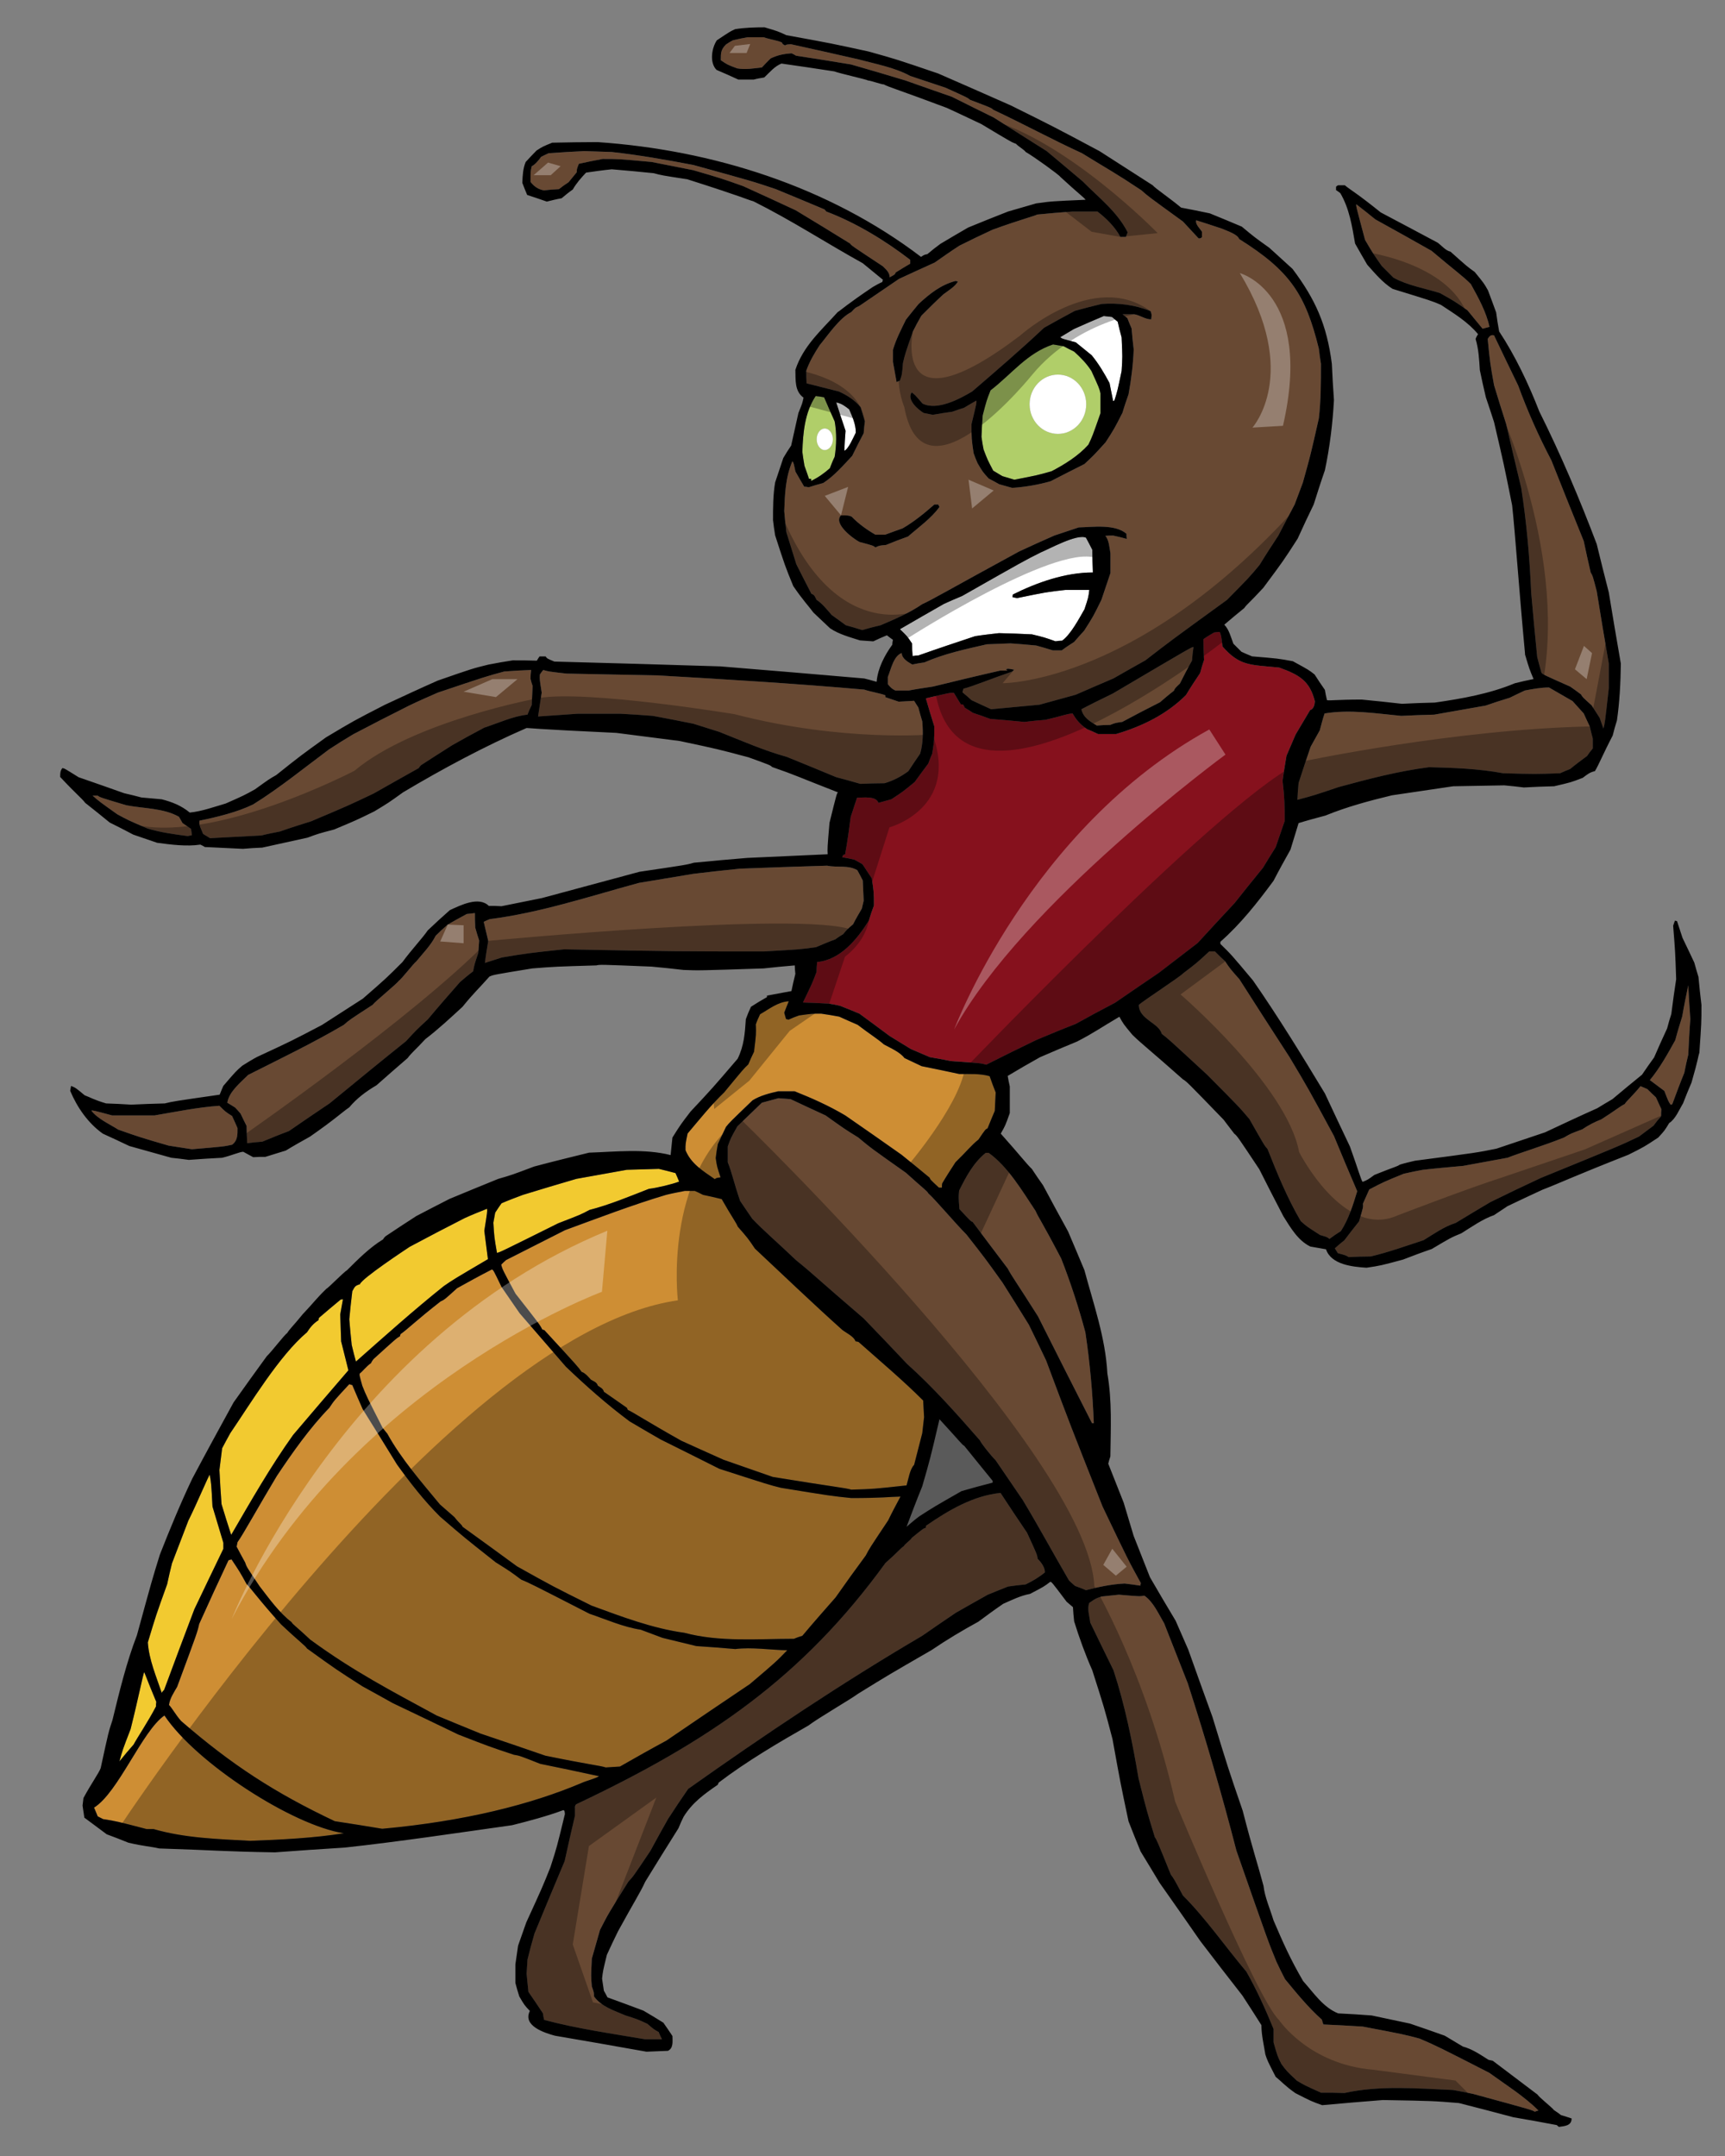
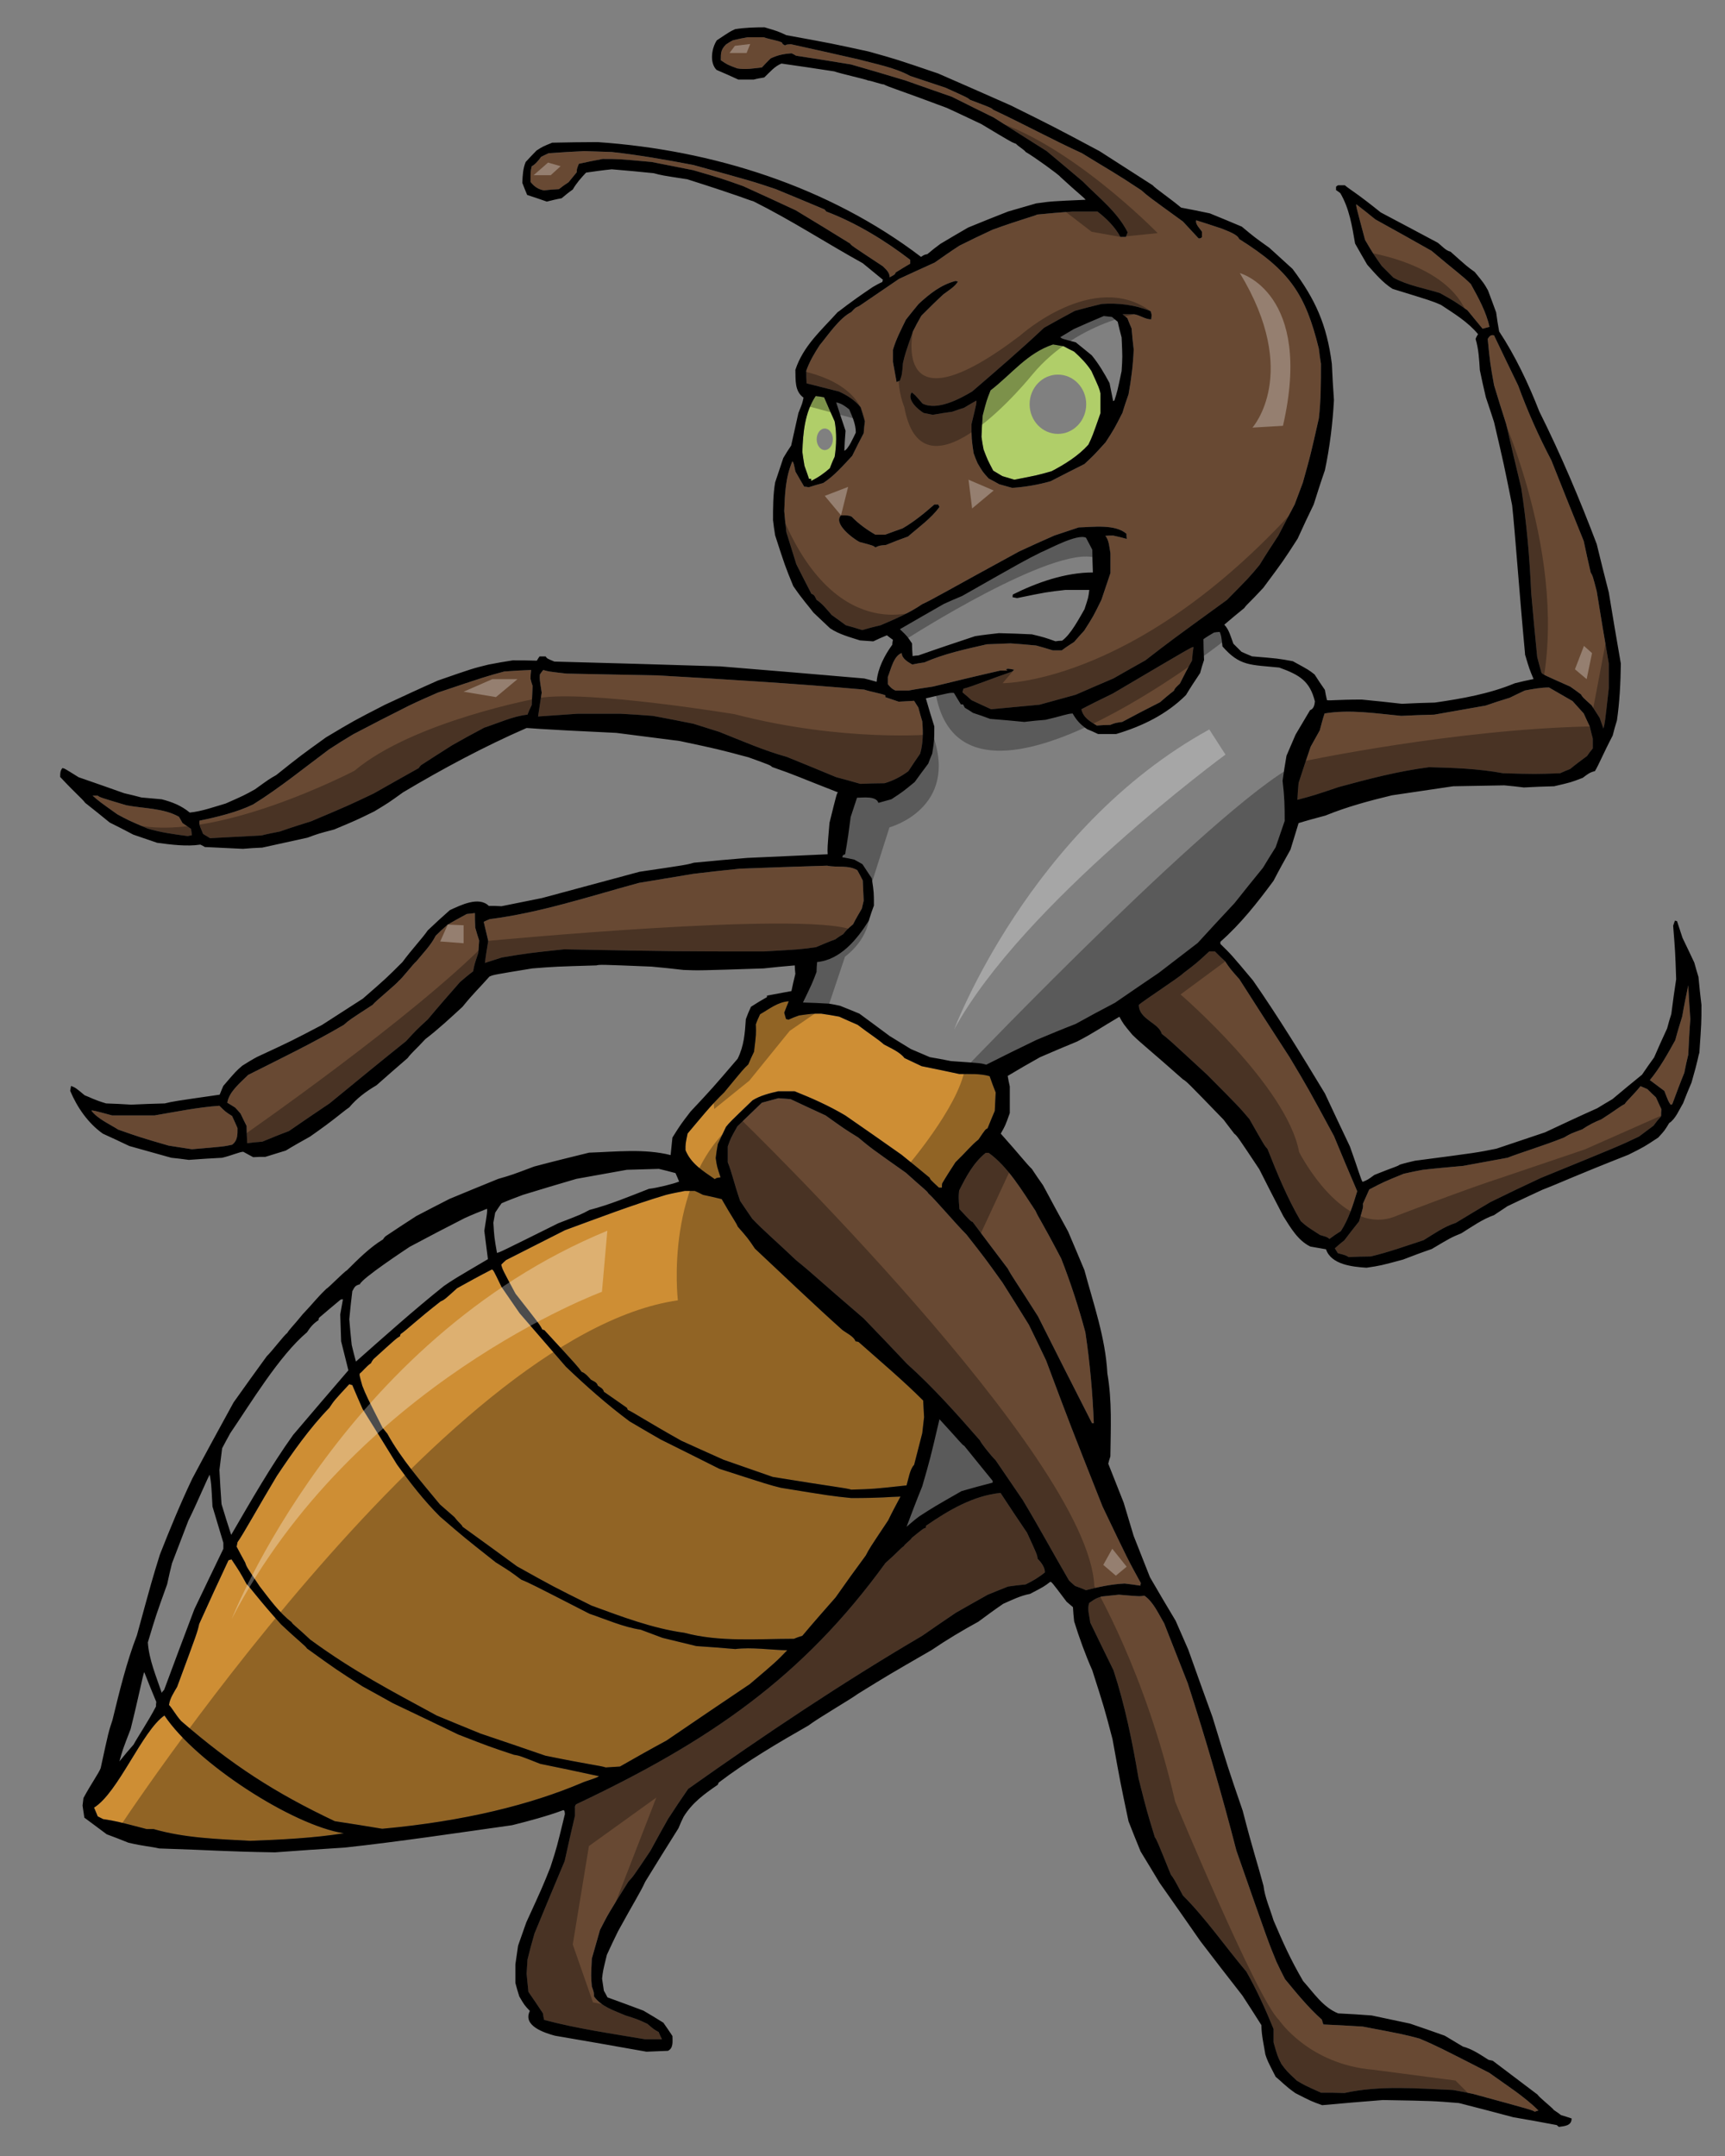
<svg xmlns="http://www.w3.org/2000/svg" version="1.1" id="Layer_1" x="0px" y="0px" width="160px" height="200px" viewBox="0 0 160 200" style="enable-background:new 0 0 160 200;" xml:space="preserve">
  <rect x="0" y="0" width="160" height="200" fill="#808080" stroke="none" />
  <path id="color5" style="fill:#B0CE69;" d="M99.636,32.621c-0.337-0.168-0.674-0.335-0.981-0.504  c-0.337-0.056-0.672-0.111-0.98-0.166c-2.408,0.801-3.832,2.738-5.798,4.258c-0.365,0.924-0.365,0.924-0.73,2.325  c-0.055,0.645-0.083,1.318-0.11,1.988c0.056,0.393,0.11,0.785,0.195,1.177c0.364,0.954,0.364,0.954,0.896,1.962  c0.281,0.168,0.561,0.334,0.841,0.505c0.364,0.11,0.728,0.222,1.12,0.334c2.157-0.42,2.157-0.42,3.446-0.785  c1.232-0.645,2.492-1.428,3.417-2.464c0.365-0.758,0.365-0.758,1.12-2.913c0-0.617,0-1.234,0-1.851  c-0.11-0.476-0.11-0.476-0.838-2.074C100.784,33.715,100.252,33.183,99.636,32.621z M98.125,40.25c-1.45,0-2.625-1.231-2.625-2.75  c0-1.519,1.175-2.75,2.625-2.75s2.625,1.231,2.625,2.75C100.75,39.019,99.575,40.25,98.125,40.25z M75.037,44.417  c0.057,0,0.112,0,0.196,0c0,0.057,0,0.111,0,0.195c0.645-0.31,1.206-0.701,1.738-1.177c0.14-0.365,0.279-0.728,0.448-1.065  c0.167-1.093,0.196-2.185,0-3.277c-0.337-0.755-0.673-1.512-0.981-2.24c-0.28-0.057-0.532-0.086-0.784-0.113  c-1.008,1.512-1.177,3.417-1.234,5.184c0.057,0.418,0.112,0.838,0.196,1.288C74.757,43.603,74.898,43.995,75.037,44.417z   M76.5,39.75c0.414,0,0.75,0.448,0.75,1c0,0.552-0.336,1-0.75,1s-0.75-0.448-0.75-1C75.75,40.198,76.086,39.75,76.5,39.75z" />
-   <path id="color4" style="fill:#86111D;" d="M107.48,90.25c-1.373,0.925-2.719,1.848-4.063,2.773  c-1.232,0.643-2.438,1.288-3.642,1.961c-1.233,0.476-2.438,0.979-3.644,1.485c-1.569,0.757-3.108,1.512-4.651,2.295  c-0.475-0.138-0.475-0.138-3.274-0.333c-0.675-0.142-1.319-0.253-1.963-0.365c-0.588-0.252-1.177-0.503-1.766-0.756  c-0.672-0.42-1.314-0.815-1.962-1.206c-0.952-0.7-1.877-1.401-2.801-2.072c-0.616-0.251-1.205-0.504-1.792-0.729  c-0.337-0.084-0.674-0.139-1.01-0.197c-0.813-0.056-1.624-0.083-2.436-0.109c0.867-1.794,0.867-1.794,1.259-2.831  c0-0.31,0.028-0.618,0.056-0.924c2.159-0.197,3.726-2.129,4.792-3.838c0.14-0.477,0.307-0.953,0.475-1.403  c0-1.202,0-1.202-0.195-2.52c-0.309-0.447-0.588-0.897-0.87-1.318c-0.251-0.139-0.503-0.28-0.755-0.42  c-0.393-0.084-0.756-0.166-1.12-0.223c0.056-0.197,0.056-0.197,0.278-0.28c0.029-0.367,0.141-0.561,0.505-3.447  c0.196-0.615,0.392-1.204,0.588-1.792c0.532,0,1.766-0.194,1.988,0.476c0.394-0.111,0.785-0.223,1.206-0.336  c1.064-0.7,1.064-0.7,2.156-1.597c0.421-0.588,0.84-1.149,1.26-1.709c0.115-0.308,0.227-0.616,0.365-0.924  c0.196-1.262,0.196-1.262,0.196-2.523c-0.28-0.866-0.53-1.735-0.785-2.605c2.242-0.531,2.242-0.531,2.606-0.504  c0.196,0.337,0.42,0.701,0.645,1.064c0.056,0,0.111,0,0.195,0c0.056,0.085,0.112,0.196,0.169,0.31  c0.252,0.14,0.505,0.308,0.756,0.476c0.532,0.166,1.064,0.365,1.597,0.559c1.037,0.086,2.101,0.168,3.167,0.281  c0.644-0.085,1.289-0.141,1.96-0.195c1.597-0.365,1.962-0.562,2.521-0.588c0.366,0.643,0.729,1.035,1.347,1.457  c0.335,0.137,0.671,0.279,1.007,0.447c0.56,0,1.122,0,1.682,0c2.438-0.728,4.679-1.821,6.473-3.613  c0.419-0.701,0.867-1.372,1.317-2.046c0.11-0.421,0.222-0.812,0.361-1.205c-0.028-0.645-0.056-1.289-0.056-1.933  c0.308-0.224,0.646-0.42,0.981-0.617c0.169-0.027,0.337-0.056,0.531-0.056c0.142,0.365,0.142,0.365,0.254,1.345  c1.613,1.843,2.568,1.691,5.266,1.961c1.903,0.687,2.837,1.259,3.307,3.138c-0.029,0.337-0.113,0.7-0.447,0.812  c-0.448,0.755-0.896,1.512-1.346,2.269c-0.28,0.646-0.56,1.289-0.842,1.961c-0.138,0.758-0.25,1.541-0.364,2.325  c0.185,1.527,0.196,2.361,0.196,3.728c-0.278,0.812-0.561,1.624-0.837,2.436c-0.394,0.617-0.788,1.262-1.178,1.907  c-0.897,1.091-1.766,2.185-2.635,3.277c-1.147,1.232-2.298,2.465-3.42,3.697C109.889,88.401,108.685,89.324,107.48,90.25z" />
  <path id="color3" style="fill:#684933;" d="M79.801,72.711c-0.757-0.225-1.514-0.419-2.241-0.616  c-1.542-0.644-3.053-1.261-4.567-1.877c-2.129-0.589-4.23-1.514-6.276-2.325c-0.813-0.251-1.624-0.505-2.409-0.758  c-1.261-0.251-2.522-0.504-3.754-0.727c-1.009-0.085-1.988-0.141-2.969-0.196c-1.345,0-2.69,0-4.034,0  c-1.233,0.082-2.439,0.167-3.643,0.253c0.113-0.757,0.225-1.485,0.337-2.213c-0.197-1.261-0.197-1.261-0.169-1.681  c0.085-0.141,0.197-0.279,0.308-0.42c0.477,0.141,0.477,0.141,2.158,0.335c2.83,0.057,5.659,0.112,8.488,0.169  c6.36,0.365,12.775,0.757,19.135,1.316c0.561,0.197,1.596,0.363,1.961,0.533c0,0.055,0,0.113,0,0.169  c0.391,0.139,0.813,0.279,1.233,0.418c0.476-0.026,0.953-0.053,1.429-0.081c0.111,0.194,0.252,0.393,0.392,0.616  c0.111,0.418,0.224,0.84,0.363,1.289c0.084,0.979,0.084,2.044-0.195,2.997c-0.364,0.53-0.728,1.064-1.093,1.625  c-0.672,0.504-1.429,0.895-2.214,1.12C81.285,72.656,80.528,72.683,79.801,72.711z M20.353,102.576  c-2.017,0.14-4.035,0.559-6.025,0.896c-1.316,0-2.632,0-3.921,0c-1.764-0.475-1.764-0.475-1.934-0.448  c0.562,0.756,1.709,1.261,2.495,1.766c2.072,0.727,2.072,0.727,4.678,1.484c0.701,0.111,1.429,0.224,2.158,0.336  c2.97-0.254,2.97-0.254,3.727-0.421c0.531-0.392,0.502-0.982,0.502-1.541c-0.167-0.392-0.336-0.755-0.502-1.121  C20.912,103.136,20.912,103.136,20.353,102.576z M82.35,63.466c0-0.224,0-0.447,0-0.671c0.28-0.673,0.532-1.964,1.29-2.215  c0,0.505,0.587,0.84,0.98,1.064c0.363-0.083,0.728-0.139,1.12-0.196c1.849-0.812,3.838-1.234,5.8-1.681  c0.728-0.028,1.455-0.056,2.184-0.084c0.785,0.056,1.569,0.113,2.383,0.197c0.502,0.139,1.008,0.28,1.54,0.449c0.28,0,0.56,0,0.84,0  c0.365-0.281,0.758-0.532,1.149-0.784c0.307-0.364,0.616-0.701,0.923-1.038c0.841-1.316,0.841-1.316,1.599-2.858  c0.279-0.84,0.56-1.681,0.84-2.493c0-0.617,0-1.232,0-1.821c-0.084-0.475-0.14-1.29-0.476-1.626  c0.223-0.027,0.476-0.027,0.729-0.027c0.42,0.084,0.842,0.196,1.26,0.308c-0.027-0.169-0.027-0.336-0.027-0.475  c-1.064-0.926-3.166-0.618-4.427-0.59c-0.757,0.251-1.513,0.504-2.269,0.757c-1.094,0.476-2.187,0.979-3.278,1.485  c-6.527,3.556-8.125,4.51-8.966,4.875c-1.175,0.811-2.549,1.4-3.866,1.96c-0.588,0.139-1.149,0.279-1.708,0.447  c-0.504-0.168-1.009-0.309-1.514-0.447c-0.448-0.336-0.896-0.645-1.316-0.954c-0.364-0.419-0.896-1.092-1.401-1.4  c-0.14-0.251-0.168-0.476-0.476-0.56c-0.476-0.924-0.953-1.849-1.401-2.744c-0.308-1.009-0.616-1.989-0.923-2.97  c-0.084-0.673-0.141-1.317-0.197-1.962c0.057-1.595,0.114-3.137,0.756-4.624c0.112,0.142,0.112,0.142,0.28,0.954  c0.253,0.451,0.533,0.924,0.813,1.4c0.139,0,0.28,0.028,0.421,0.057c0.447-0.139,0.896-0.28,1.344-0.392  c1.037-0.671,1.848-1.625,2.689-2.521c0.336-0.7,0.701-1.401,1.064-2.101c0.029-0.364,0.057-0.728,0.112-1.093  c-0.139-0.447-0.28-0.898-0.392-1.317c-0.562-0.672-1.232-1.095-2.018-1.456c-1.008-0.251-2.017-0.504-2.998-0.758  c-0.026-0.392-0.026-0.784-0.026-1.177c0.308-0.867,0.728-1.567,1.231-2.352c0.729-0.868,1.822-2.521,2.942-3.082  c0.393-0.419,0.393-0.419,0.729-0.559c1.232-0.841,2.466-1.681,3.699-2.521c1.092-0.504,2.186-1.01,3.307-1.514  c0.756-0.53,1.514-1.063,2.296-1.569c1.01-0.504,2.046-1.008,3.083-1.484c2.632-0.953,4.06-1.316,4.117-1.4  c1.092-0.114,2.186-0.198,3.277-0.281c0.756,0,1.541,0,2.325,0c0.84,0.645,1.626,1.428,2.129,2.354c0.171,0,0.337,0,0.504,0  c0.058-0.14,0.114-0.281,0.169-0.42c-0.952-1.905-2.718-3.25-4.176-4.734c-1.119-0.955-2.239-1.878-3.333-2.802  c-1.651-1.037-3.276-2.074-4.902-3.11c-1.317-0.644-2.604-1.288-3.894-1.932c-1.458-0.505-2.886-1.009-4.313-1.514  c-1.682-0.505-3.362-1.009-5.045-1.485c-1.707-0.28-3.417-0.56-5.097-0.812c-0.14-0.085-0.282-0.169-0.421-0.224  c-0.73,0.055-1.289,0.168-1.934,0.476c-0.28,0.28-0.559,0.56-0.814,0.84c-0.782,0.084-1.511,0.224-2.295,0.084  c-0.897-0.337-0.897-0.337-1.514-0.756c0-0.672,0-0.981,0.476-1.457c0.198-0.141,0.422-0.28,0.646-0.393  c0.447-0.111,0.896-0.196,1.344-0.279c0.504,0,1.008,0,1.512,0c0.561,0.196,1.232,0.279,1.682,0.476  C72.6,4.102,72.6,4.102,72.824,4.215c0.113-0.084,0.113-0.084,0.534-0.113c2.072,0.448,4.145,0.924,6.246,1.4  c1.568,0.422,3.39,0.757,4.819,1.542c1.092,0.364,2.185,0.728,3.277,1.091c2.045,0.926,2.045,0.926,2.27,1.122  c1.988,0.756,1.988,0.756,2.156,0.924c2.804,1.315,5.419,2.74,8.236,4.034c2.634,1.626,2.998,1.766,5.518,3.446  c0.59,0.531,0.59,0.531,3.839,2.885c0.479,0.504,0.954,1.038,1.457,1.569c0.169,0,0.169,0,0.309-0.111c0-0.168,0-0.337,0-0.504  c-0.166-0.28-0.645-0.701-0.531-1.065c0.783,0.253,1.597,0.504,2.41,0.785c0.419,0.195,1.429,0.502,1.57,0.95  c4.731,2.962,6.163,5.158,7.393,10.17c0.054,0.449,0.111,0.925,0.196,1.403c0,1.679,0,3.388-0.196,5.069  c-0.758,3.363-0.758,3.363-1.485,5.967c-0.25,0.673-0.504,1.346-0.758,2.019c-0.504,0.953-1.006,1.903-1.511,2.884  c-0.587,0.897-1.176,1.793-1.738,2.717c-0.95,1.147-0.95,1.147-3.025,3.25c-5.21,3.782-5.21,3.782-7.564,5.604  c-1.005,0.561-1.988,1.12-2.969,1.681c-1.176,0.504-2.354,1.008-3.501,1.513c-1.122,0.309-2.242,0.617-3.362,0.926  c-1.514,0.138-2.998,0.28-4.483,0.42c-0.616-0.282-1.233-0.562-1.819-0.841c-0.281-0.253-0.561-0.504-0.841-0.728  c0.027-0.112,0.055-0.226,0.084-0.334c0.813-0.198,2.662-0.955,4.538-1.597c0.056-0.059,0.113-0.113,0.169-0.169  c-0.589-0.113-0.589-0.113-0.758-0.028c0.028,0.028,0.086,0.057,0.141,0.112c-0.225,0-0.449,0-0.673,0  c-2.102,0.476-4.175,0.979-6.248,1.484c-0.755,0.113-1.513,0.225-2.24,0.364c-0.42,0-0.84,0-1.234,0  C82.741,63.915,82.573,63.747,82.35,63.466z M82.826,33.573c0.113,0.618,0.223,1.233,0.338,1.877  c0.083-0.054,0.195-0.111,0.306-0.139c0.197-0.561,0.197-0.561,0.281-1.626c0.194-0.84,0.194-0.84,0.924-2.94  c0.253-0.504,0.505-0.983,0.784-1.457c0.675-0.674,1.346-1.345,2.047-1.989c0.447-0.336,1.063-0.702,1.343-1.177  c-0.084-0.029-0.167-0.057-0.225-0.057c-1.372,0.365-2.38,1.177-3.417,2.13c-0.393,0.476-0.783,0.952-1.177,1.458  c-0.447,0.921-0.923,1.82-1.204,2.799C82.826,32.818,82.826,33.183,82.826,33.573z M87.14,47.022  c-0.056-0.084-0.084-0.168-0.112-0.223c-0.14,0-0.251,0-0.363,0c-0.924,0.812-1.876,1.595-2.941,2.212  c-0.559,0.195-1.093,0.393-1.626,0.589c-0.309,0-0.616,0-0.896,0c-0.785-0.449-1.569-1.01-2.214-1.681  c-0.307-0.113-0.307-0.113-0.98-0.113c-0.757,0.758,1.122,2.159,1.709,2.466c1.261,0.336,1.261,0.336,1.485,0.505  c0.363-0.17,0.363-0.17,0.979-0.225c0.674-0.281,1.344-0.534,2.046-0.785C85.18,48.926,86.413,48.058,87.14,47.022z M104.678,36.573  c0.252-1.375,0.421-2.774,0.478-4.149c-0.086-0.671-0.141-1.315-0.197-1.958c-0.14-0.338-0.28-0.646-0.392-0.954  c-0.169-0.139-0.309-0.251-0.449-0.364c0.336,0,0.701,0,1.066,0c0.559,0.084,1.033,0.478,1.595,0.478  c0.056-0.45,0.056-0.45-0.055-0.757c-1.429-0.591-2.996-0.785-4.538-0.673c-0.841,0.196-1.682,0.418-2.493,0.643  c-0.954,0.504-1.905,1.038-2.857,1.57c-2.131,2.016-4.456,4.005-6.668,5.912c-1.178,0.698-3.224,1.793-4.595,1.12  c-0.73-0.84-0.73-0.84-1.01-1.037c-0.476,0.673,0.59,1.598,1.12,1.907c0.281,0.057,0.562,0.112,0.841,0.167  c0.59-0.11,1.178-0.196,1.793-0.281c0.365-0.137,0.729-0.251,1.093-0.363c0.364-0.225,0.758-0.449,1.149-0.672  c0.028,0.223,0.028,0.223-0.447,2.185c0,1.346,0,1.346,0.194,2.688c0.111,0.308,0.224,0.618,0.364,0.926  c0.476,0.812,0.476,0.812,1.036,1.428c0.311,0.168,0.646,0.337,0.981,0.533c0.393,0.112,0.785,0.223,1.205,0.336  c1.203-0.086,2.381-0.28,3.557-0.616c1.037-0.532,2.074-1.065,3.139-1.597c0.897-0.84,0.897-0.84,1.962-2.017  c0.812-1.261,0.812-1.261,1.567-2.746C104.286,37.693,104.482,37.132,104.678,36.573z M44.052,84.701  c-0.251,0.028-0.504,0.057-0.757,0.085c-0.587,0.309-1.175,0.643-1.764,0.979c-0.392,0.337-0.755,0.673-1.12,1.038  c-0.449,0.896-1.205,1.652-1.821,2.409c-0.167,0.081-1.4,1.679-1.597,1.765c-0.111,0.225-2.185,1.905-2.436,2.241  c-2.158,1.4-2.158,1.4-2.661,1.849c-2.859,1.681-5.939,3.164-8.882,4.649c-0.7,0.703-1.765,1.542-1.932,2.578  c0.223,0.141,0.476,0.281,0.728,0.448c0.168,0.169,0.335,0.363,0.504,0.563c0.167,0.362,0.363,0.754,0.559,1.147  c0,0.531,0.028,1.063,0.056,1.598c0.449-0.058,0.925-0.113,1.402-0.143c0.812-0.336,1.625-0.67,2.464-0.981  c1.26-0.867,2.521-1.735,3.782-2.576c2.354-1.931,4.708-3.864,7.088-5.769c0.953-1.037,0.953-1.037,2.017-2.018  c0.981-1.177,1.989-2.326,2.997-3.474c0.394-0.338,0.785-0.671,1.206-0.982c0.112-0.614,0.112-0.614,0.477-1.706  c0.028-0.394,0.055-0.785,0.083-1.15c-0.141-0.418-0.252-0.812-0.365-1.205C44.052,85.599,44.052,85.15,44.052,84.701z   M77.477,87.141c0.223-0.171,0.476-0.337,0.726-0.479c0.365-0.447,0.365-0.447,0.926-0.924c0.251-0.504,0.533-0.979,0.812-1.457  c0.055-0.252,0.113-0.502,0.168-0.728c-0.027-0.644-0.055-1.258-0.084-1.878c-0.167-0.334-0.336-0.641-0.504-0.95  c-0.84-0.504-1.876-0.224-2.8-0.421c-2.717,0.085-5.407,0.169-8.097,0.279c-1.458,0.142-2.886,0.308-4.315,0.479  c-1.681,0.279-3.361,0.559-5.043,0.838c-4.539,1.234-9.162,2.773-13.838,3.362c-0.198,0.086-0.394,0.168-0.561,0.251  c0.141,0.59,0.28,1.177,0.418,1.767c-0.11,0.673-0.223,1.345-0.306,2.044c0.503-0.165,1.036-0.336,1.568-0.502  c2.352-0.393,2.352-0.393,5.742-0.758c10.507,0.197,10.507,0.197,18.575,0.197c3.418-0.197,3.418-0.197,4.818-0.394  C76.271,87.617,76.858,87.363,77.477,87.141z M136.42,26.346c-0.757-0.755-1.316-1.12-3.642-3.081  c-1.737-0.981-3.474-1.961-5.212-2.914c-0.587-0.477-1.176-0.953-1.765-1.401c-0.028,0.169-0.028,0.169,0.812,3.307  c0.759,1.289,0.759,1.289,1.543,2.409c0.363,0.365,0.727,0.729,1.092,1.093c1.314,0.729,2.885,0.979,4.313,1.428  c1.345,0.757,1.345,0.757,2.549,1.597c0.449,0.56,0.925,1.122,1.404,1.709c0.194-0.055,0.418-0.112,0.642-0.169  C137.848,28.924,137.121,27.608,136.42,26.346z M142.976,62.401c0.139,0.169,0.139,0.169,2.66,1.289  c0.336,0.225,0.674,0.477,1.01,0.729c0.14,0.253,0.14,0.253,0.981,1.009c0.254,0.392,0.504,0.784,0.755,1.176  c0.11,0.31,0.225,0.644,0.339,0.981c0.137-0.477,0.137-0.477,0.503-3.753c0-0.758,0-1.513,0-2.27  c-0.395-2.242-0.756-4.484-1.121-6.723c-0.364-1.4-0.364-1.4-0.56-1.736c-0.224-0.981-0.45-1.96-0.645-2.915  c-1.007-2.495-2.019-4.987-2.999-7.479c-1.178-2.242-2.213-4.565-3.081-6.946c-0.758-1.571-1.514-3.113-2.239-4.653  c-0.309-0.084-0.451,0.112-0.588,0.336c0.222,2.24,0.222,2.24,0.588,4.286c0.361,1.179,0.726,2.383,1.118,3.586  c0.448,1.961,0.924,3.951,1.401,5.94c0.504,3.223,0.784,6.471,0.925,9.722c0.168,1.989,0.362,3.977,0.56,5.967  C142.696,61.421,142.835,61.899,142.976,62.401z M16.934,76.353c-0.112-0.194-0.224-0.392-0.336-0.586  c-1.428-0.812-3.276-0.758-4.875-1.066c-2.437-0.728-2.437-0.728-2.66-0.894c-0.169,0-0.337,0-0.477,0  c0.644,0.558,0.644,0.558,2.297,1.734c1.038,0.561,1.038,0.561,2.801,1.317c1.205,0.365,2.465,0.533,3.726,0.7  c0.112-0.027,0.253-0.056,0.393-0.084c-0.028-0.196-0.057-0.393-0.085-0.588C17.438,76.691,17.185,76.521,16.934,76.353z   M49.264,62.151c-0.84,0.028-1.681,0.082-2.495,0.141c-1.736,0.474-1.736,0.474-6.162,1.96c-0.896,0.391-1.793,0.785-2.661,1.204  c-1.737,0.867-3.475,1.765-5.183,2.66c-0.757,0.45-1.514,0.925-2.242,1.402c-2.297,1.706-4.594,3.586-7.033,5.1  c-1.484,0.729-3.36,1.175-4.985,1.514c-0.083,0.419,0.196,0.839,0.336,1.229c0.195,0.114,0.421,0.253,0.646,0.394  c1.568-0.083,3.166-0.168,4.761-0.252c0.561-0.142,1.122-0.251,1.711-0.365c0.951-0.336,1.932-0.645,2.913-0.953  c3.445-1.458,3.445-1.458,5.799-2.579c1.373-0.784,2.774-1.566,4.174-2.353c0.055-0.108,0.139-0.194,0.224-0.278  c0.953-0.616,1.903-1.232,2.885-1.848c0.981-0.561,1.962-1.094,2.97-1.627c1.289-0.418,2.662-1.063,4.006-1.205  c0.112-0.307,0.253-0.613,0.392-0.893c0.029-0.59,0.057-1.178,0.085-1.766c-0.085-0.225-0.14-0.451-0.197-0.673  C49.207,62.683,49.235,62.401,49.264,62.151z M120.45,72.629c-0.054,0.504-0.086,1.035-0.111,1.567  c1.567-0.42,1.567-0.42,3.809-1.177c2.775-0.755,5.547-1.484,8.404-1.849c2.302,0.054,4.598,0.139,6.866,0.56  c2.999,0.085,2.999,0.085,5.292,0c0.31-0.139,0.616-0.28,0.926-0.392c0.506-0.42,1.038-0.812,1.57-1.205  c0.166-0.251,0.336-0.476,0.531-0.7c0-0.306,0-0.614,0-0.924c-0.111-0.393-0.195-0.757-0.28-1.121  c-0.195-0.419-0.391-0.812-0.56-1.203c-0.366-0.393-0.699-0.784-1.035-1.148c-0.73-0.421-1.46-0.841-2.188-1.262  c-0.755,0-1.484,0.14-2.239,0.28c-0.475,0.224-0.954,0.449-1.4,0.672c-0.756,0.224-1.514,0.476-2.242,0.729  c-1.598,0.281-3.196,0.561-4.764,0.839c-1.035,0.028-2.045,0.057-3.056,0.114c-2.35-0.223-4.76-0.616-7.113-0.223  c-0.171,0.502-0.308,1.035-0.447,1.567c-0.282,0.505-0.563,1.01-0.843,1.512C121.18,70.386,120.814,71.509,120.45,72.629z   M82.517,25.73c0.478-0.253,0.478-0.253,0.562-0.447c0.446-0.28,0.897-0.563,1.346-0.815c0-0.139,0-0.251,0-0.362  c-2.327-1.793-5.044-3.447-7.789-4.483c-0.056-0.084-0.112-0.139-0.168-0.196c-1.513-0.645-3.027-1.263-4.51-1.878  c-2.158-0.727-2.158-0.727-7.649-2.24c-2.495-0.476-5.014-0.924-7.563-1.204c-0.87-0.028-1.71-0.057-2.549-0.084  c-1.122,0.057-2.215,0.113-3.307,0.196c-0.252,0.113-0.477,0.224-0.701,0.337c-0.167,0.252-0.588,0.756-0.869,0.87  c-0.112,0.474-0.112,0.474-0.112,1.457c0.336,0.42,0.672,0.67,1.234,0.784c0.448-0.057,0.923-0.085,1.401-0.113  c0.279-0.223,0.587-0.447,0.896-0.642c0.253-0.309,0.503-0.619,0.756-0.925c0-0.28,0-0.28,0.196-0.785  c0.729-0.169,1.457-0.308,2.213-0.449c1.485,0,1.485,0,4.539,0.28c1.261,0.252,2.55,0.505,3.837,0.756  c2.606,0.758,2.606,0.758,4.65,1.485c1.626,0.73,3.249,1.485,4.875,2.241c1.681,1.008,3.362,2.046,5.042,3.083  c0.14,0.195,0.14,0.195,3.027,2.101C82.181,25.003,82.517,25.254,82.517,25.73z M100.309,65.793  c0.139,0.756,0.812,1.148,1.428,1.513c0.392-0.029,0.813-0.057,1.233-0.057c0.505-0.195,0.505-0.195,1.122-0.279  c1.149-0.618,2.324-1.232,3.499-1.821c0.421-0.365,0.844-0.729,1.289-1.065c0.114-0.251,0.114-0.251,0.561-0.672  c0.365-0.729,0.727-1.431,1.121-2.129c0.027-0.422,0.084-0.841,0.14-1.262c-0.169,0-0.169,0-7.479,4.314  C102.242,64.811,101.261,65.289,100.309,65.793z M95.434,122.89c-0.814-1.321-1.625-2.606-2.438-3.898  c-1.625-2.27-1.625-2.27-3.36-4.481c-1.011-1.009-2.941-3.303-3.532-3.81c-0.111-0.226-0.334-0.335-2.072-1.906  c-3.249-2.296-3.249-2.296-4.426-3.277c-1.261-0.783-1.261-0.783-3.026-2.044c-1.093-0.504-2.186-1.009-3.249-1.512  c-0.392-0.027-0.756-0.057-1.122-0.086c-0.531,0.141-1.036,0.281-1.542,0.42c-0.754,0.729-1.511,1.457-2.268,2.186  c-0.616,1.092-0.616,1.092-0.896,1.876c0,0.479,0,0.954,0,1.459c0.392,0.953,0.559,1.876,1.148,3.586  c0.365,0.532,0.729,1.092,1.122,1.65c1.008,1.067,2.326,2.186,4.088,3.867c1.57,1.262,1.766,1.543,6.248,5.381  c1.346,1.4,2.691,2.8,4.035,4.229c2.411,2.158,4.622,4.65,6.752,7.089c0.055,0.196,0.952,1.344,1.457,1.848  c0.839,1.233,1.681,2.462,2.521,3.696c1.68,2.804,2.606,4.571,4.285,7.455c0.169,0.165,0.365,0.336,0.562,0.504  c0.336,0.11,0.673,0.251,1.009,0.394c1.203-0.312,2.352-0.562,3.585-0.619c0.476,0.058,0.951,0.113,1.456,0.196  c0-0.083,0.03-0.167,0.055-0.226c-1.201-2.182-1.201-2.182-3.556-7.113c-2.997-7.564-2.997-7.564-5.24-13.56  C96.498,125.072,95.966,123.98,95.434,122.89z M91.427,106.944c-1.149,0.926-1.821,2.214-2.466,3.501  c-0.056,0.62-0.056,0.62,0.028,1.714c1.037,1.117,1.037,1.117,1.232,1.2c1.064,1.432,2.157,2.861,3.251,4.316  c0.363,0.701,0.727,1.149,2.801,4.426c1.653,3.307,3.333,6.615,5.015,9.918c0.057,0,0.111,0,0.167,0  c-0.11-2.801-0.363-5.633-0.783-8.433c-0.616-2.296-1.373-4.621-2.239-6.834c-1.909-3.643-2.073-3.726-2.384-4.428  c-1.231-1.851-2.549-4.091-4.343-5.381C91.595,106.944,91.511,106.944,91.427,106.944z M103.782,147.932  c-0.532,0.058-1.065,0.113-1.597,0.168c-0.533,0.17-0.533,0.17-1.149,0.591c-0.224,0.56,0.028,1.232,0.084,1.82  c0.702,1.457,1.43,2.939,2.157,4.425c1.063,3.224,1.765,6.696,2.326,10.03c0.756,2.998,0.756,2.998,1.512,5.463  c0.194,0.281,0.194,0.281,1.485,3.475c0.279,0.366,0.279,0.366,1.119,1.932c2.117,2.114,3.945,4.768,5.885,7.063  c0.953,1.68,1.794,3.529,2.521,5.319c0,0.394,0,0.814,0,1.233c0.364,1.29,0.364,1.29,0.729,2.016  c0.476,0.646,0.476,0.646,1.43,1.544c0.702,0.421,0.702,0.421,2.241,1.117c0.729,0,1.456,0,2.183,0.029  c3.28-0.726,6.726-0.419,10.061-0.278c0.615,0.111,1.233,0.224,1.875,0.365c5.439,1.483,5.439,1.483,5.717,1.651  c0.111-0.057,0.223-0.085,0.337-0.112c-1.317-1.318-3.056-2.407-4.569-3.503c-4.762-2.436-4.762-2.436-6.441-3.165  c-1.457-0.392-1.457-0.392-5.296-1.121c-1.233-0.082-2.438-0.138-3.644-0.195c-0.058-0.169-0.11-0.308-0.139-0.447  c-1.261-1.121-2.352-2.466-3.417-3.756c-0.284-0.532-0.534-1.065-0.787-1.595c-0.753-1.822-0.753-1.822-3.726-10.337  c-1.342-5.212-2.855-10.398-4.512-15.521c-0.727-1.849-1.453-3.7-2.183-5.547c-0.504-0.842-1.01-2.018-1.85-2.576  C105.742,148.1,105.742,148.1,103.782,147.932z M95.264,142.189c-0.839-1.234-1.652-2.464-2.464-3.698  c-2.55,0.253-4.847,1.624-6.921,3.053c0,0.058,0,0.113,0,0.171c-0.252,0.082-0.252,0.082-1.316,0.951  c-0.084,0.195-0.645,0.56-0.728,0.757c-0.337,0.224-0.561,0.56-1.709,1.568c-7.673,10.581-16.275,16.516-28.687,22.383  c-0.114,0.17-0.114,0.17-0.114,1.066c-0.334,1.401-0.643,2.802-0.953,4.203c-0.951,2.238-1.875,4.483-2.801,6.722  c-0.224,0.783-0.449,1.598-0.645,2.408c-0.029,0.42-0.055,0.87-0.084,1.317c0.055,0.561,0.112,1.121,0.167,1.681  c0.449,0.646,0.897,1.319,1.346,1.993c0.027,0.193,0.055,0.39,0.113,0.611c3.053,0.814,6.246,1.264,9.356,1.796  c0.504,0,1.037,0,1.569,0c-0.112-0.226-0.224-0.449-0.309-0.673c-0.448-0.251-0.448-0.251-1.036-0.757  c-0.897-0.419-0.897-0.419-2.045-0.784c-1.037-0.448-2.24-0.813-2.913-1.767c0-0.362,0-0.362-0.197-0.924  c-0.083-0.924-0.083-0.924,0-2.577c0.253-0.895,0.505-1.793,0.758-2.661c0.757-1.483,0.757-1.483,2.632-4.481  c0.448-0.479,0.448-0.479,2.045-2.857c0.533-0.98,1.065-1.963,1.626-2.942c0.616-0.951,1.232-1.876,1.876-2.802  c7.032-4.985,14.259-9.832,21.711-14.204c1.037-0.726,2.073-1.43,3.11-2.132c0.982-0.56,1.962-1.119,2.97-1.679  c0.615-0.25,1.231-0.504,1.877-0.756c0.532-0.084,1.063-0.14,1.625-0.195c0.645-0.309,1.262-0.673,1.794-1.121  c0-0.477-0.366-0.953-0.674-1.258C96.189,144.204,96.189,144.204,95.264,142.189z M125.888,110.504  c-0.73-1.71-1.46-3.417-2.158-5.127c-2.411-4.454-2.411-4.454-4.118-7.311c-1.57-2.411-3.11-4.818-4.653-7.229  c-0.867-0.981-0.867-0.981-1.314-1.65c-0.338-0.31-0.646-0.619-0.954-0.926c-0.197,0-0.363,0-0.532,0  c-1.146,1.063-1.146,1.063-2.438,2.046c-0.223,0.28-3.753,2.577-4.089,2.913c0,1.345,1.85,1.653,2.129,2.689  c0.562,0.42,0.562,0.42,4.202,3.783c2.973,2.996,2.973,2.996,3.924,4.118c1.398,2.466,1.398,2.466,1.68,2.774  c0.896,2.271,1.85,4.594,3.084,6.693c0.53,0.479,0.53,0.479,1.79,1.288c0.673,0.197,0.673,0.197,0.868,0.367  c0.337-0.255,0.702-0.504,1.066-0.729C125.1,113.081,125.494,111.793,125.888,110.504z M152.809,101.034  c-0.227-0.111-0.449-0.197-0.644-0.278c-0.757,0.924-1.349,1.429-1.456,1.651c-0.45,0.224-0.98,0.672-2.186,1.43  c-0.643,0.252-1.177,0.531-1.765,0.925c-1.065,0.392-1.065,0.392-1.684,0.755c-1.876,0.758-4.287,1.485-5.236,1.877  c-1.375,0.253-2.746,0.504-4.122,0.756c-1.258,0.114-2.52,0.225-3.751,0.365c-0.591,0.113-1.177,0.226-1.764,0.365  c-1.85,0.755-1.85,0.755-3.194,1.456c-0.194,0.419-0.395,0.872-0.588,1.317c0.027,0.336,0.027,0.336-0.365,1.652  c-0.479,0.59-0.926,1.178-1.373,1.765c-0.308,0.227-0.589,0.479-0.869,0.728c0.083,0.143,0.168,0.281,0.28,0.45  c0.729,0.196,0.729,0.196,1.007,0.362c0.674-0.028,1.348-0.058,2.047-0.058c1.65-0.392,3.278-0.977,4.902-1.51  c0.954-0.586,1.903-1.261,2.97-1.597c1.064-0.646,2.131-1.287,3.223-1.934c1.541-0.758,3.108-1.513,4.679-2.24  c7.339-2.998,7.339-2.998,9.104-3.841c0.449-0.334,0.896-0.67,1.345-1.006c0.226-0.311,0.447-0.589,0.704-0.87  c0-0.222,0-0.449,0.024-0.67c-0.167-0.363-0.339-0.729-0.503-1.095C153.313,101.539,153.061,101.287,152.809,101.034z   M156.032,94.283c-0.227,0.732-0.449,1.458-0.646,2.211c-0.7,1.262-1.429,2.579-2.354,3.7c0.446,0.337,0.898,0.672,1.344,1.007  c0.365,0.955,0.365,0.955,0.59,1.291c0.026-0.028,0.084-0.057,0.142-0.057c0.363-0.98,0.726-1.96,1.118-2.914  c0.111-0.559,0.224-1.119,0.366-1.679c0.053-1.122,0.109-2.213,0.195-3.306c-0.086-1.063-0.143-2.104-0.195-3.138  C156.395,92.351,156.198,93.303,156.032,94.283z" />
-   <path id="color2" style="fill:#F2CA30;" d="M46.098,116.221c-0.253-1.459-0.253-1.459-0.335-2.802  c0.055-0.309,0.111-0.619,0.168-0.926c0.194-0.308,0.391-0.589,0.587-0.869c0.645-0.281,1.316-0.532,1.99-0.784  c1.652-0.504,3.305-1.007,4.958-1.485c1.542-0.278,3.109-0.561,4.679-0.84c0.979-0.029,1.96-0.058,2.97-0.085  c0.504,0.113,1.007,0.254,1.54,0.392c0.112,0.255,0.224,0.504,0.336,0.785c-0.561,0.227-2.045,0.59-2.801,0.675  c-1.793,0.699-3.672,1.484-5.52,1.959c-0.785,0.422-0.785,0.422-2.887,1.233C46.379,116.161,46.379,116.161,46.098,116.221z   M15.225,156.758c0.924-2.492,1.85-4.986,2.803-7.479c0.896-1.879,1.793-3.755,2.689-5.604c0-0.198,0-0.395,0-0.561  c-0.337-1.121-0.672-2.242-1.008-3.361c-0.113-2.13-0.113-2.13-0.253-2.942c-0.084,0-1.149,2.576-1.989,4.259  c-0.506,1.313-1.01,2.633-1.514,3.949c-0.168,0.645-0.308,1.289-0.447,1.934c-1.038,2.887-1.038,2.887-1.794,5.406  c0.111,1.623,0.785,3.165,1.289,4.679C15.056,156.925,15.142,156.842,15.225,156.758z M21.444,142.383  c1.822-3.134,3.643-6.328,5.743-9.27c1.709-2.02,3.418-4.006,5.127-5.995c-0.224-0.897-0.449-1.796-0.672-2.69  c-0.027-0.84-0.056-1.68-0.084-2.493c0.084-0.475,0.167-0.953,0.251-1.4c-0.084,0-0.167,0-0.223,0.03  c-0.673,0.56-1.346,1.119-1.991,1.679c-0.027,0.058-0.055,0.141-0.055,0.224c-0.476,0.309-0.755,0.645-1.064,1.121  c-2.569,2.153-5.272,6.658-7.116,9.359c-0.251,0.447-0.504,0.924-0.756,1.398c-0.084,0.672-0.167,1.345-0.251,2.019  c0.055,1.037,0.111,2.1,0.194,3.162C20.828,140.48,21.136,141.432,21.444,142.383z M14.468,158.297c0-0.138,0-0.278,0.028-0.421  c-0.392-0.924-0.755-1.847-1.12-2.771c-0.114,0.223-0.504,2.268-1.262,5.292c-0.757,1.962-0.757,1.962-1.037,2.998  c0.42-0.53,0.871-1.063,1.317-1.568C12.732,161.185,13.742,159.7,14.468,158.297z M33.015,126.306  c2.662-2.354,5.352-4.764,8.153-7.004c0.897-0.617,0.897-0.617,4.09-2.495c-0.112-0.896-0.225-1.764-0.336-2.633  c0.281-1.764,0.281-1.764,0.253-2.042c-0.701,0.278-1.401,0.56-2.074,0.866c-1.71,0.868-3.418,1.764-5.098,2.661  c-0.322,0.216-4.438,2.925-4.623,3.475c-0.477,0.139-0.477,0.25-0.701,0.645c-0.112,0.866-0.196,1.734-0.28,2.604  c0.057,0.785,0.141,1.569,0.224,2.381C32.735,125.269,32.875,125.772,33.015,126.306z" />
  <path id="color1" style="fill:#CE8E34;" d="M61.786,110.84c0.561-0.14,1.149-0.252,1.738-0.365c0.308,0,0.616,0,0.924,0  c0.253,0.113,0.504,0.226,0.757,0.365c0.559,0.113,1.148,0.252,1.736,0.395c0.869,1.538,1.401,2.268,1.485,2.548  c0.954,1.092,0.954,1.092,1.597,2.045c2.66,2.492,5.379,5.099,8.098,7.537c0.363,0.28,1.092,0.616,1.232,1.063  c0.082,0,0.167,0.028,0.279,0.056c1.989,1.767,4.09,3.53,5.995,5.435c0.029,0.506,0.056,1.011,0.085,1.543  c-0.056,0.475-0.112,0.98-0.169,1.486c-0.252,0.977-0.503,1.96-0.755,2.94c-0.394,0.39-0.533,1.345-0.701,1.904  c-3.082,0.336-3.082,0.336-5.127,0.394c-0.561-0.17-1.652-0.257-7.283-1.179c-1.542-0.532-3.054-1.064-4.567-1.594  c-1.317-0.589-2.633-1.179-3.922-1.768c-3.194-1.792-4.539-2.688-4.959-2.857c-0.028-0.084-0.055-0.141-0.083-0.195  c-0.729-0.503-1.43-1.009-2.13-1.485c-0.085-0.309-0.308-0.39-0.56-0.561c-0.11-0.337-0.363-0.392-0.643-0.56  c-0.254-0.28-0.532-0.617-0.869-0.729c-0.308-0.447-0.308-0.447-3.445-3.863c-0.086-0.029-0.141-0.058-0.197-0.058  c-0.225-0.446-0.225-0.446-2.493-3.338c-1.205-2.238-1.205-2.238-1.318-2.686c0.141-0.141,0.28-0.28,0.449-0.423  c1.822-0.922,3.644-1.847,5.463-2.771C55.455,112.998,58.677,111.766,61.786,110.84z M66.297,109.383  c0.14-0.11,0.14-0.11,0.533-0.168c-0.336-1.008-0.336-1.008-0.45-1.792c0.057-0.45,0.114-0.868,0.197-1.291  c0.253-0.53,0.504-1.063,0.755-1.596c0.365-0.447,0.365-0.447,2.466-2.466c0.729-0.447,1.542-0.643,2.38-0.841  c0.504,0,1.009,0,1.515,0c1.624,0.646,3.193,1.347,4.705,2.243c1.738,1.204,3.475,2.41,5.211,3.641  c0.868,0.702,1.737,1.401,2.607,2.13c0.081,0.197,0.081,0.197,0.866,0.925c0.085,0,0.168,0,0.279,0c0-0.139,0-0.281,0.028-0.393  c0.395-0.671,0.815-1.318,1.232-1.96c1.011-0.979,1.487-1.597,2.131-2.103c0.644-0.951,0.644-0.951,0.84-1.036  c0.225-0.562,0.448-1.094,0.673-1.626c0.028-0.587,0.055-1.146,0.084-1.708c-0.195-0.506-0.393-1.008-0.562-1.512  c-0.896-0.251-1.849-0.197-2.801-0.197c-1.178-0.25-2.354-0.503-3.503-0.729c-0.53-0.252-1.063-0.503-1.596-0.755  c-0.421-0.56-1.288-0.924-1.906-1.261c-0.559-0.504-1.344-0.981-2.436-1.821c-0.589-0.253-1.15-0.504-1.709-0.757  c-0.561-0.112-1.12-0.196-1.681-0.279c-0.869,0-0.869,0-2.046,0.167c-0.336,0.112-0.673,0.251-0.979,0.392  c-0.085-0.027-0.169-0.055-0.226-0.055c-0.054-0.196-0.111-0.392-0.168-0.59c0.141-0.363,0.279-0.727,0.42-1.063  c-1.008,0.056-1.819,0.727-2.661,1.206c-0.14,0.306-0.281,0.614-0.393,0.951c0.028,0.896,0.028,0.896-0.167,2.523  c-0.196,0.39-0.365,0.781-0.533,1.177c-0.419,0.392-0.419,0.392-2.242,2.603c-1.205,1.149-2.297,2.522-3.388,3.811  c-0.198,0.951-0.198,0.951-0.198,1.54C64.085,107.953,65.205,108.628,66.297,109.383z M40.86,120.729  c-2.297,1.795-3.054,2.577-3.699,3.024c-0.028,0.057-0.055,0.113-0.055,0.198c-0.336,0.194-0.336,0.194-2.466,2.127  c-0.083,0.114-0.168,0.227-0.224,0.367c-0.42,0.279-0.869,0.864-1.037,0.951c-0.056,0.141-0.056,0.141,0.225,1.147  c0.392,0.982,0.392,0.982,1.877,3.895c0.139,0.167,0.28,0.363,0.448,0.56c1.316,2.383,3.166,4.482,4.874,6.557  c0.448,0.392,0.897,0.783,1.346,1.176c0.476,0.614,0.671,0.675,0.755,0.897c1.68,1.205,3.361,2.439,5.044,3.668  c3.361,1.878,3.361,1.878,6.919,3.645c2.745,1.009,5.687,2.127,8.6,2.52c3.298,0.879,6.763,0.561,10.17,0.561  c0.252-0.112,0.504-0.195,0.784-0.28c1.01-1.205,2.046-2.381,3.082-3.558c0.925-1.318,1.85-2.605,2.803-3.894  c0.334-0.645,0.334-0.645,2.073-3.251c0.362-0.755,0.756-1.483,1.146-2.212c-1.146,0.027-1.707,0.138-4.565,0.138  c-1.877-0.195-1.877-0.195-6.527-0.951c-1.12-0.28-1.12-0.28-5.715-1.766c-1.82-0.922-3.642-1.819-5.435-2.715  c-0.98-0.56-1.934-1.121-2.885-1.682c-2.074-1.542-4.034-3.278-5.911-5.072c-1.43-1.652-2.86-3.305-4.288-4.959  c-0.561-0.811-1.122-1.622-1.681-2.438c-0.755-1.568-0.755-1.568-0.896-1.624c-1.094,0.559-2.158,1.147-3.223,1.738  C41.223,120.563,41.223,120.563,40.86,120.729z M25.675,136.922c-1.568,2.604-3.194,5.548-3.643,6.136  c-0.028,0.141-0.056,0.28-0.084,0.419c0.253,0.479,0.503,0.953,0.785,1.457c0.139,0.421,0.139,0.421,1.345,2.215  c0.868,1.121,1.85,2.493,2.97,3.333c0.083,0.198,0.392,0.363,1.737,1.626c4.065,2.973,7.526,4.75,11.709,7.03  c1.347,0.563,2.719,1.123,4.09,1.683c1.991,0.673,3.98,1.343,5.998,2.045c4.09,0.84,5.125,0.924,5.601,1.092  c0.422-0.029,0.87-0.056,1.318-0.083c1.428-0.814,2.858-1.626,4.313-2.408c2.578-1.766,5.157-3.503,7.734-5.24  c2.409-2.045,2.409-2.045,3.472-3.139c-1.512-0.026-3.305-0.307-4.818-0.113c-1.204-0.11-2.409-0.193-3.614-0.276  c-1.064-0.256-2.1-0.506-3.137-0.762c-0.672-0.249-1.345-0.5-2.016-0.755c-1.625-0.249-3.194-0.951-4.763-1.483  c-5.464-2.802-5.464-2.802-6.332-3.167c-1.009-0.755-1.009-0.755-2.354-1.597c-2.941-2.323-2.941-2.323-5.183-4.259  c-1.485-1.483-2.746-3.107-3.978-4.815c-1.064-1.738-2.129-3.446-3.193-5.156c-0.336-0.755-0.644-1.484-0.954-2.214  c-0.112-0.027-0.196-0.054-0.28-0.085c-1.401,1.513-1.401,1.513-1.849,2.188C28.729,132.468,27.131,134.738,25.675,136.922z   M55.568,164.771c-1.823-0.394-3.643-0.786-5.465-1.151c-1.905-0.755-1.905-0.755-2.435-0.84c-2.27-0.755-2.27-0.755-5.157-1.877  c-2.046-0.98-4.063-1.961-6.079-2.914c-0.952-0.532-1.905-1.064-2.829-1.568c-2.409-1.543-2.409-1.543-5.127-3.5  c-0.112-0.224-0.784-0.702-2.409-2.241c-1.989-2.189-2.913-3.504-3.194-3.727c-0.616-1.12-0.616-1.12-1.399-2.298  c-0.113,0.029-0.196,0.055-0.28,0.082c-0.926,1.962-1.821,3.924-2.718,5.911c-0.167,0.76-0.167,0.76-2.044,5.829  c-0.308,0.532-0.673,1.063-0.757,1.682c0.308,0.307,0.56,0.84,1.12,1.483c4.711,4.089,8.733,6.683,14.26,9.301  c1.457,0.223,2.914,0.45,4.398,0.702c7.661-0.699,13.805-2.258,18.519-4.259C54.392,165.19,55.147,165.021,55.568,164.771z   M15.253,159.138c-2.066,1.42-4.271,7.139-6.528,8.545c0.113,0.253,0.223,0.532,0.337,0.811c0.167,0.087,0.336,0.17,0.504,0.255  c1.232,0.195,1.232,0.195,4.033,0.924c0.197,0,0.42,0,0.644,0c2.915,0.842,5.967,0.925,8.965,1.092  c2.887-0.109,5.828-0.25,8.687-0.7C27.157,169.338,18.203,163.565,15.253,159.138z" />
-   <path id="fill" style="fill:#FFFFFF;" d="M93.948,55.146c-0.028,0.085-0.028,0.168-0.028,0.253c0.142,0.028,0.279,0.055,0.421,0.083  c2.718-0.559,2.718-0.559,4.482-0.758c0.728,0,1.456,0,2.213,0c-0.085,0.703-0.085,0.703-0.448,1.795  c-0.505,0.869-1.261,2.325-2.073,2.913c-0.224,0-0.422,0.028-0.615,0.057c-1.037-0.366-1.037-0.366-2.186-0.645  c-1.037-0.056-2.046-0.083-3.056-0.11c-0.756,0.082-1.484,0.166-2.212,0.28c-1.765,0.587-3.53,1.174-5.267,1.791  c-0.196,0-0.365,0.027-0.532,0.055c-0.027-0.393-0.056-0.784-0.056-1.176c-0.449-0.67-0.449-0.67-1.122-1.315  c1.345-0.786,2.719-1.57,4.092-2.354c0.56-0.251,1.12-0.504,1.68-0.73c5.772-3.278,5.772-3.278,7.282-4.035  c0.758-0.308,3.392-1.764,4.205-1.371c0.195,0.365,0.392,0.729,0.588,1.121c0,0.701,0.028,1.401,0.054,2.103  C98.823,53.102,96.189,54.026,93.948,55.146z M79.38,40.13c0-0.758-0.308-1.458-0.616-2.158c-0.392-0.308-0.729-0.561-1.204-0.644  c0.28,0.867,0.561,1.736,0.868,2.633c-0.056,0.616-0.084,1.234-0.113,1.85C78.68,41.698,79.184,40.521,79.38,40.13z M103.67,29.848  c-0.195-0.167-0.365-0.308-0.532-0.447c-0.252-0.028-0.506-0.058-0.757-0.085c-0.926,0.392-1.85,0.785-2.774,1.205  c-0.418,0.253-0.84,0.504-1.26,0.755c0.14,0.142,0.14,0.142,1.43,0.477c0.476,0.392,0.979,0.785,1.484,1.205  c0.645,0.786,1.176,1.681,1.652,2.577c0.112,0.561,0.225,1.12,0.337,1.681c0.027-0.026,0.055-0.055,0.111-0.055  c0.28-0.869,0.28-0.869,0.673-2.747c0.083-1.288,0.083-1.288,0-3.109C103.892,30.802,103.782,30.324,103.67,29.848z M98.125,34.75  c-1.45,0-2.625,1.231-2.625,2.75c0,1.519,1.175,2.75,2.625,2.75s2.625-1.231,2.625-2.75C100.75,35.981,99.575,34.75,98.125,34.75z   M76.5,41.75c0.414,0,0.75-0.448,0.75-1c0-0.552-0.336-1-0.75-1s-0.75,0.448-0.75,1C75.75,41.302,76.086,41.75,76.5,41.75z" />
  <path id="outline" d="M105.155,32.424c-0.086-0.671-0.141-1.315-0.197-1.958c-0.14-0.338-0.28-0.646-0.392-0.954  c-0.169-0.139-0.309-0.251-0.449-0.364c0.336,0,0.701,0,1.066,0c0.559,0.084,1.033,0.478,1.595,0.478  c0.056-0.45,0.056-0.45-0.055-0.757c-1.429-0.591-2.996-0.785-4.538-0.673c-0.841,0.196-1.682,0.418-2.493,0.643  c-0.954,0.504-1.905,1.038-2.857,1.57c-2.131,2.016-4.456,4.005-6.668,5.912c-1.178,0.698-3.224,1.793-4.595,1.12  c-0.73-0.84-0.73-0.84-1.01-1.037c-0.476,0.673,0.59,1.598,1.12,1.907c0.281,0.057,0.562,0.112,0.841,0.167  c0.59-0.11,1.178-0.196,1.793-0.281c0.365-0.137,0.729-0.251,1.093-0.363c0.364-0.225,0.758-0.449,1.149-0.672  c0.028,0.223,0.028,0.223-0.447,2.185c0,1.346,0,1.346,0.194,2.688c0.111,0.308,0.224,0.618,0.364,0.926  c0.476,0.812,0.476,0.812,1.036,1.428c0.311,0.168,0.646,0.337,0.981,0.533c0.393,0.112,0.785,0.223,1.205,0.336  c1.203-0.086,2.381-0.28,3.557-0.616c1.037-0.532,2.074-1.065,3.139-1.597c0.897-0.84,0.897-0.84,1.962-2.017  c0.812-1.261,0.812-1.261,1.567-2.746c0.169-0.587,0.365-1.148,0.561-1.708C104.93,35.199,105.099,33.799,105.155,32.424z   M102.071,38.338c-0.755,2.155-0.755,2.155-1.12,2.913c-0.925,1.036-2.185,1.819-3.417,2.464c-1.289,0.365-1.289,0.365-3.446,0.785  c-0.393-0.112-0.756-0.224-1.12-0.334c-0.28-0.171-0.56-0.337-0.841-0.505c-0.532-1.008-0.532-1.008-0.896-1.962  c-0.085-0.392-0.14-0.784-0.195-1.177c0.027-0.669,0.056-1.343,0.11-1.988c0.365-1.401,0.365-1.401,0.73-2.325  c1.966-1.519,3.39-3.456,5.798-4.258c0.309,0.055,0.644,0.11,0.98,0.166c0.308,0.169,0.645,0.336,0.981,0.504  c0.616,0.562,1.148,1.095,1.598,1.793c0.728,1.598,0.728,1.598,0.838,2.074C102.071,37.104,102.071,37.721,102.071,38.338z   M104.034,34.414c-0.393,1.878-0.393,1.878-0.673,2.747c-0.057,0-0.084,0.029-0.111,0.055c-0.112-0.561-0.225-1.12-0.337-1.681  c-0.477-0.896-1.008-1.791-1.652-2.577c-0.506-0.42-1.009-0.814-1.484-1.205c-1.29-0.335-1.29-0.335-1.43-0.477  c0.42-0.251,0.842-0.502,1.26-0.755c0.925-0.42,1.849-0.813,2.774-1.205c0.251,0.027,0.505,0.057,0.757,0.085  c0.167,0.139,0.337,0.28,0.532,0.447c0.112,0.476,0.222,0.954,0.364,1.457C104.117,33.126,104.117,33.126,104.034,34.414z   M87.027,46.799c0.028,0.055,0.057,0.139,0.112,0.223c-0.727,1.037-1.96,1.905-2.913,2.746c-0.702,0.251-1.372,0.504-2.046,0.785  c-0.616,0.055-0.616,0.055-0.979,0.225c-0.225-0.17-0.225-0.17-1.485-0.505c-0.587-0.307-2.466-1.708-1.709-2.466  c0.673,0,0.673,0,0.98,0.113c0.645,0.671,1.429,1.232,2.214,1.681c0.279,0,0.587,0,0.896,0c0.533-0.196,1.067-0.394,1.626-0.589  c1.065-0.617,2.017-1.4,2.941-2.212C86.776,46.799,86.888,46.799,87.027,46.799z M157.152,89.295  c-0.365-0.783-0.73-1.539-1.094-2.296c-0.169-0.531-0.34-1.035-0.505-1.542c-0.083-0.027-0.14-0.053-0.196-0.053  c-0.055,0.138-0.113,0.308-0.166,0.476c0.194,2.437,0.194,2.437,0.279,4.958c-0.168,1.063-0.311,2.132-0.449,3.223  c-0.14,0.447-0.28,0.895-0.39,1.344c-0.423,0.896-0.816,1.794-1.207,2.689c-0.393,0.532-0.756,1.064-1.119,1.598  c-0.925,0.755-1.85,1.51-2.747,2.27c-0.475,0.28-0.953,0.562-1.4,0.84c-1.627,0.727-3.249,1.484-4.849,2.239  c-1.511,0.505-3.024,1.011-4.509,1.515c-1.793,0.364-1.793,0.364-7.564,1.12c-0.476,0.114-0.954,0.223-1.4,0.363  c-0.28,0.196-0.422,0.169-2.354,0.951c-0.616,0.451-0.616,0.451-1.093,0.646c-0.139-0.141-0.421-1.178-1.177-3.278  c-0.786-1.653-1.569-3.306-2.325-4.929c-2.131-3.529-4.314-7.088-6.667-10.476c-2.02-2.411-2.02-2.411-3.027-3.392  c0-0.084,0-0.139,0-0.196c1.878-1.652,3.445-3.643,4.931-5.659c0.506-0.979,1.036-1.933,1.57-2.886  c0.252-0.841,0.504-1.653,0.755-2.466c0.815-0.251,1.652-0.476,2.492-0.7c1.991-0.813,4.065-1.371,6.165-1.876  c1.877-0.28,3.78-0.561,5.689-0.841c1.566-0.027,3.137-0.055,4.734-0.084c0.585,0.057,1.201,0.111,1.819,0.196  c0.925-0.057,1.85-0.086,2.8-0.112c1.57-0.363,1.57-0.363,2.663-0.785c0.365-0.28,0.673-0.533,1.12-0.615  c0.365-0.591,0.73-1.54,1.653-3.307c0.112-0.477,0.254-0.953,0.393-1.401c0.253-1.738,0.337-3.502,0.362-5.267  c-0.393-2.213-0.755-4.426-1.118-6.61c-0.395-1.513-0.756-3-1.121-4.485c-1.57-4.146-3.335-8.319-5.324-12.298  c-0.979-2.521-2.239-5.183-3.724-7.423c-0.114-0.589-0.199-1.177-0.28-1.767c-0.252-0.701-0.505-1.371-0.757-2.044  c-0.363-0.646-0.363-0.646-1.232-1.709c-0.674-0.479-0.674-0.479-2.241-1.878c-0.478-0.111-0.811-0.56-1.203-0.841  c-1.767-0.951-3.532-1.876-5.27-2.801c-2.297-1.85-2.803-2.073-3.332-2.52c-0.226,0-0.421,0-0.615,0  c-0.085,0.027-0.143,0.083-0.199,0.139c0,0.084,0,0.195,0,0.308c0.114,0.086,0.254,0.166,0.394,0.28  c0.84,1.428,1.092,3.055,1.372,4.68c0.365,0.644,0.73,1.288,1.124,1.96c0.727,0.814,1.424,1.653,2.351,2.243  c3.644,1.121,3.644,1.121,4.482,1.482c1.23,0.814,2.494,1.57,3.446,2.719c-0.085,0.139-0.17,0.28-0.225,0.448  c0.281,0.924,0.335,1.934,0.392,2.885c0.169,0.841,0.364,1.682,0.559,2.523c0.254,0.755,0.507,1.513,0.759,2.296  c0.922,3.949,0.922,3.949,1.68,7.731c0.28,2.577,0.645,7.901,1.205,13.868c0.393,1.317,0.393,1.317,0.782,2.243  c-0.587,0.112-1.176,0.251-1.735,0.391c-2.354,0.98-4.902,1.429-7.424,1.793c-1.037,0.027-2.045,0.055-3.053,0.113  c-1.263-0.141-2.493-0.28-3.727-0.393c-2.269,0-2.913,0.113-3.223,0.055c-0.084-0.335-0.142-0.644-0.195-0.954  c-0.336-0.475-0.646-0.951-0.954-1.426c-0.53-0.42-0.53-0.42-2.018-1.232c-1.37-0.252-1.37-0.252-3.779-0.45  c-0.338-0.14-0.675-0.279-0.98-0.421c-0.253-0.251-0.506-0.502-0.758-0.755c-0.224-0.588-0.394-1.316-0.841-1.763  c0.617-0.534,1.234-1.037,1.852-1.543c0.25-0.362,0.476-0.476,1.764-1.875c1.876-2.523,1.876-2.523,3.19-4.565  c0.479-1.067,0.983-2.131,1.486-3.166c0.337-1.065,0.674-2.131,1.038-3.169c0.447-2.098,0.728-4.368,0.841-6.526  c-0.085-1.121-0.142-2.24-0.195-3.36c-0.464-3.616-1.525-5.975-3.644-8.798c-0.729-0.673-1.457-1.319-2.155-1.961  c-1.375-0.981-1.375-0.981-2.552-1.962c-1.008-0.42-1.989-0.84-2.97-1.233c-0.895-0.196-1.793-0.363-2.658-0.531  c-1.151-0.953-2.411-1.793-2.637-2.073c-1.654-1.066-3.306-2.129-4.931-3.166c-4.201-2.241-4.201-2.241-8.209-4.23  c-2.269-1.009-4.509-1.99-6.752-2.97c-3.863-1.317-3.863-1.317-6.471-2.045c-3.474-0.757-3.474-0.757-7.619-1.513  c-0.785-0.364-0.785-0.364-2.017-0.728c-0.926,0-1.822,0.028-2.719,0.168c-0.447,0.196-0.447,0.196-1.708,1.036  c-0.477,0.701-0.702,2.074-0.028,2.746c0.671,0.28,1.344,0.588,2.018,0.896c0.475,0,0.951,0,1.428,0  c0.308-0.084,0.645-0.14,0.979-0.195c0.505-0.477,0.953-1.037,1.597-1.29c1.626,0.225,3.25,0.476,4.904,0.728  c0.504,0.196,3.053,0.757,3.11,0.841c0.252,0,1.316,0.392,1.483,0.365c0.281,0.195,1.626,0.588,5.856,2.185  c1.036,0.477,2.101,0.981,3.166,1.485c2.802,1.681,2.802,1.681,3.249,1.849c0.142,0.196,0.674,0.477,0.897,0.757  c0.7,0.391,3.109,2.128,3.193,2.295c1.766,1.628,2.129,1.851,2.353,2.13c-3.195,0.141-3.195,0.141-4.594,0.338  c-0.87,0.251-1.738,0.502-2.606,0.755c-1.232,0.476-2.465,0.981-3.699,1.485c-0.866,0.504-1.735,1.008-2.575,1.514  c-0.421,0.308-0.813,0.616-1.206,0.953c-0.279,0.053-0.279,0.053-0.588,0.253c-8.573-6.529-19.332-9.92-30.006-10.647  c-1.401,0-2.8,0.028-4.201,0.055c-0.896,0.365-0.896,0.365-1.457,0.729c-0.336,0.337-0.671,0.7-1.008,1.064  c-0.251,0.617-0.281,1.233-0.308,1.933c0.139,0.365,0.28,0.729,0.447,1.12c0.59,0.198,1.205,0.393,1.822,0.618  c0.448-0.112,0.897-0.225,1.373-0.308c0.336-0.28,0.673-0.563,1.037-0.813c0.336-0.587,0.757-1.063,1.234-1.568  c0.784-0.113,1.567-0.225,2.382-0.307c1.288,0.11,2.576,0.222,3.893,0.362c0.728,0.197,0.728,0.197,3.108,0.562  c5.295,1.681,5.603,1.904,6.137,2.044c3.621,1.812,6.626,3.797,10.141,5.744c0.616,0.504,1.233,1.008,1.877,1.539  c-0.027,0.057-0.055,0.113-0.055,0.199c-0.309,0.137-0.617,0.307-0.898,0.474c-2.494,1.681-2.858,2.075-3.249,2.326  c-1.541,1.709-3.193,3.137-3.923,5.352c0.028,0.926-0.082,1.989,0.757,2.579c-0.112,0.531-0.112,0.531-0.476,1.428  c-0.224,1.007-0.449,2.017-0.673,3.023c-0.252,0.365-0.504,0.758-0.729,1.15c-0.253,0.757-0.504,1.512-0.757,2.27  c-0.196,1.146-0.196,2.326-0.196,3.503c0.057,0.447,0.113,0.922,0.196,1.399c0.925,2.857,0.925,2.857,1.682,4.708  c0.897,1.315,1.401,1.821,1.876,2.464c0.504,0.477,1.009,0.953,1.542,1.456c0.84,0.561,1.82,0.812,2.772,1.12  c0.393,0.029,0.814,0.057,1.233,0.086c0.421-0.197,0.842-0.394,1.261-0.561c0.17,0.14,0.364,0.281,0.561,0.42  c-0.027,0.141-0.057,0.281-0.057,0.449c-0.729,1.008-1.344,2.183-1.457,3.446c-0.393-0.113-0.785-0.223-1.148-0.309  c-4.454-0.392-8.91-0.755-13.334-1.12c-5.156-0.169-10.282-0.308-15.409-0.448c-0.672-0.28-0.672-0.28-0.813-0.478  c-0.196,0-0.392,0-0.56,0c-0.083,0.112-0.168,0.253-0.251,0.394c-0.757-0.028-1.514-0.028-2.241-0.028  c-0.757,0.112-1.515,0.253-2.242,0.392c-1.484,0.364-1.484,0.364-4.707,1.485c-1.653,0.73-3.277,1.486-4.902,2.243  c-2.887,1.483-2.887,1.483-5.465,3.024c-2.409,1.736-2.409,1.736-4.622,3.502c-0.645,0.365-0.645,0.365-1.961,1.316  c-1.008,0.561-1.008,0.561-2.719,1.317c-1.063,0.308-2.211,0.729-3.333,0.841c-0.783-0.646-1.624-0.979-2.605-1.232  c-0.644-0.055-1.259-0.112-1.877-0.168c-0.532-0.138-1.065-0.28-1.596-0.393c-1.43-0.504-2.831-1.007-4.232-1.484  c-1.345-0.842-1.345-0.842-1.514-0.842c-0.196,0.256-0.196,0.478-0.196,0.815c1.597,1.708,1.962,1.932,2.327,2.408  c0.755,0.589,1.511,1.205,2.268,1.821c0.728,0.365,1.457,0.728,2.185,1.12c0.73,0.254,1.456,0.506,2.213,0.759  c1.261,0.167,2.746,0.362,4.006,0.167c0.141,0.057,0.281,0.139,0.42,0.223c1.177,0.057,2.354,0.113,3.531,0.17  c0.589-0.057,1.175-0.085,1.793-0.114c1.401-0.308,2.801-0.616,4.202-0.924c0.981-0.365,0.981-0.365,2.465-0.756  c2.073-0.869,2.073-0.869,3.727-1.681c1.344-0.813,1.344-0.813,2.662-1.764c3.67-2.187,7.535-4.259,11.458-5.969  c0.337,0,0.449,0.086,8.322,0.451c1.959,0.25,3.921,0.502,5.882,0.754c3.559,0.757,3.559,0.757,6.387,1.514  c2.018,0.729,2.018,0.729,2.186,0.898c2.185,0.755,2.297,0.867,6.107,2.352c-0.112,0.11-0.112,0.11-0.785,2.829  c-0.196,2.326-0.196,2.326-0.168,2.914c-2.493,0.109-4.986,0.223-7.451,0.337c-1.654,0.137-3.306,0.279-4.961,0.447  c-0.697,0.197-0.697,0.197-5.041,0.839c-3.026,0.812-6.051,1.627-9.049,2.439c-1.261,0.251-2.522,0.503-3.754,0.757  c-0.394-0.03-0.783-0.03-1.177-0.03c-0.924-0.922-2.633-0.055-3.613,0.394c-0.701,0.616-1.373,1.234-2.046,1.875  c-0.477,0.702-1.484,1.767-2.352,2.945c-1.513,1.51-1.513,1.51-3.671,3.39c-1.26,0.81-2.52,1.623-3.781,2.436  c-2.83,1.485-2.83,1.485-6.024,2.968c-0.476,0.253-0.925,0.532-1.373,0.814c-0.587,0.506-0.587,0.506-1.764,1.877  c-0.112,0.252-0.224,0.532-0.337,0.813c-4.286,0.617-4.286,0.617-5.098,0.812c-1.038,0.03-2.074,0.057-3.11,0.113  c-0.784-0.057-1.569-0.083-2.326-0.113c-1.203-0.363-1.456-0.56-1.989-0.754c-0.84-0.701-0.84-0.701-1.261-0.87  c-0.028,0.14-0.057,0.281-0.083,0.45c0.645,1.539,1.652,2.997,3.025,3.976c0.812,0.363,1.626,0.755,2.464,1.149  c1.289,0.361,2.578,0.727,3.896,1.091c0.532,0.056,1.062,0.114,1.624,0.196c1.009-0.082,2.045-0.141,3.082-0.196  c0.84-0.197,1.652-0.558,1.961-0.558c0.308,0.166,0.618,0.334,0.924,0.503c0.365-0.028,0.729-0.028,1.122-0.028  c0.616-0.197,1.26-0.392,1.905-0.589c0.729-0.447,1.485-0.868,2.24-1.29c2.411-1.68,2.943-2.24,3.643-2.716  c0.7-0.841,1.569-1.486,2.521-2.044c0.953-0.84,1.905-1.681,2.886-2.521c0.447-0.587,0.7-0.73,1.652-1.765  c1.177-0.897,2.354-1.991,3.446-2.999c1.093-1.344,1.429-1.596,2.495-2.801c0.364-0.167,0.364-0.167,3.977-0.758  c2.13-0.167,2.13-0.167,5.939-0.28c0.338-0.082,0.338-0.082,5.127,0.113c0.981,0.085,1.961,0.195,2.97,0.31  c1.429,0.055,1.429,0.055,7.423-0.143c0.953-0.11,1.905-0.194,2.886-0.28c0,0.253,0.028,0.505,0.055,0.784  c-0.139,0.534-0.251,1.066-0.363,1.597c-0.757,0.142-1.514,0.282-2.269,0.422c0,0.028,0,0.082,0,0.139  c-0.505,0.279-1.009,0.587-1.485,0.897c-0.17,0.364-0.337,0.757-0.477,1.149c-0.084,1.317-0.168,2.464-0.757,3.669  c-2.352,2.746-2.352,2.746-4.37,4.902c-0.924,1.205-0.924,1.205-1.681,2.41c-0.057,0.534-0.112,1.066-0.168,1.626  c-2.438-0.615-5.072-0.307-7.564-0.224c-1.709,0.42-3.418,0.839-5.099,1.288c-2.073,0.782-2.073,0.782-3.333,1.147  c-1.513,0.617-3.025,1.233-4.51,1.854c-1.037,0.53-2.074,1.062-3.082,1.592c-0.953,0.619-1.905,1.234-2.857,1.877  c-0.084,0.085-0.168,0.17-0.223,0.283c-1.234,0.753-2.327,1.847-3.335,2.855c-0.365,0.223-1.738,1.653-1.933,1.737  c-0.954,0.924-1.176,1.29-2.186,2.352c-0.981,1.206-1.149,1.291-1.457,1.768c-0.196,0.082-1.43,1.71-1.877,2.128  c-1.038,1.431-2.074,2.859-3.082,4.289c-1.289,2.352-2.578,4.706-3.838,7.085c-1.092,2.298-2.073,4.677-2.997,7.03  c-0.728,2.355-0.728,2.355-2.129,7.482c-0.981,2.548-1.625,5.238-2.269,7.871c-0.364,1.094-0.364,1.094-1.093,4.457  c-0.196,0.504-0.84,1.372-1.597,2.771c-0.029,0.225-0.058,0.452-0.084,0.701c0.055,0.366,0.112,0.729,0.167,1.121  c0.673,0.505,1.373,1.011,2.074,1.543c0.671,0.249,1.344,0.504,2.017,0.782c1.457,0.337,1.988,0.337,2.856,0.532  c5.323,0.169,5.799,0.279,10.731,0.362c2.157-0.164,4.313-0.307,6.471-0.442c5.155-0.565,10.366-1.35,15.52-2.076  c1.57-0.392,3.251-0.842,4.765-1.402c0.11,0.058,0.11,0.058,0.139,0.365c-0.755,3.113-0.755,3.113-1.344,4.931  c-0.728,1.822-0.728,1.822-2.242,5.129c-0.251,0.698-0.502,1.426-0.757,2.154c-0.083,0.562-0.168,1.149-0.251,1.737  c0,0.559,0,1.121,0,1.711c0.111,0.421,0.224,0.838,0.363,1.258c0.477,0.813,0.477,0.813,0.981,1.346  c-0.699,1.398,1.402,2.045,2.326,2.298c2.829,0.477,5.658,0.98,8.488,1.483c0.645-0.026,1.317-0.058,1.991-0.081  c0.532-0.255,0.42-0.896,0.42-1.375c-0.281-0.421-0.563-0.842-0.841-1.233c-0.616-0.39-1.232-0.755-1.85-1.119  c-1.12-0.419-2.242-0.839-3.334-1.231c-0.111-0.225-0.223-0.423-0.336-0.617c-0.057-0.394-0.112-0.757-0.167-1.122  c0.082-0.729,0.082-0.729,0.447-2.212c0.336-0.729,0.672-1.456,1.036-2.186c1.597-2.912,2.046-3.559,2.521-4.594  c1.009-1.653,2.046-3.306,3.082-4.959c0.141-0.362,0.309-0.729,0.478-1.066c0.812-1.315,1.905-2.1,3.165-2.966  c0.029-0.085,0.056-0.143,0.084-0.199c2.576-1.962,5.518-3.696,8.321-5.294c1.008-0.758,3.922-2.437,4.594-2.941  c2.803-1.734,2.803-1.734,6.837-4.063c1.398-0.953,2.857-1.822,4.342-2.635c0.756-0.561,1.513-1.12,2.298-1.654  c0.813-0.361,1.595-0.753,2.492-0.923c1.29-0.673,1.29-0.673,1.877-1.12c0.14,0.026,0.14,0.026,1.514,1.848  c0.195,0.17,0.392,0.338,0.588,0.504c0.027,0.424,0.055,0.871,0.112,1.319c0.477,1.536,1.036,3.08,1.681,4.536  c1.12,3.504,1.12,3.504,1.877,6.389c0.728,4.033,0.728,4.033,1.484,7.619c0.364,0.927,0.728,1.85,1.122,2.801  c0.586,0.955,1.175,1.933,1.765,2.915c1.26,1.793,2.521,3.587,3.781,5.406c1.289,1.683,2.577,3.364,3.895,5.044  c0.587,0.895,1.177,1.819,1.764,2.746c0,0.927,0.224,1.82,0.365,2.718c0.196,0.588,0.196,0.588,0.955,2.071  c0.583,0.475,0.837,0.813,1.82,1.512c1.482,0.758,1.482,0.758,2.492,1.123c1.876-0.169,3.754-0.336,5.633-0.477  c4.648,0.082,4.648,0.082,7.057,0.28c1.682,0.421,3.361,0.869,5.042,1.316c1.347,0.223,2.69,0.475,4.034,0.728  c0.061,0.057,0.113,0.112,0.197,0.168c0.561-0.081,1.177-0.111,1.177-0.783c-0.336-0.112-0.674-0.224-0.98-0.309  c-0.224-0.166-0.447-0.336-0.67-0.477c-0.085-0.169-1.376-1.178-1.514-1.43c-1.402-1.064-2.773-2.098-4.148-3.136  c-0.138-0.029-0.279-0.056-0.391-0.085c-0.759-0.475-1.514-1.009-2.38-1.232c-0.562-0.336-1.122-0.672-1.685-1.009  c-1.092-0.394-2.156-0.757-3.22-1.122c-1.205-0.252-2.382-0.503-3.56-0.755c-1.038-0.084-2.072-0.14-3.106-0.193  c-1.402-0.562-2.272-1.909-3.251-2.999c-1.196-2.055-1.847-3.534-2.747-5.635c-0.309-1.035-0.812-2.153-0.925-3.193  c-0.532-2.017-0.951-3.163-1.932-6.974c-1.346-3.92-1.346-3.92-2.801-8.688c-0.757-2.098-1.514-4.171-2.243-6.243  c-0.391-0.899-0.784-1.795-1.175-2.689c-0.814-1.346-1.599-2.691-2.381-4.036c-0.506-1.289-1.01-2.574-1.514-3.838  c-0.309-1.038-0.616-2.074-0.925-3.083c-0.475-1.202-0.953-2.41-1.43-3.614c0.057-0.224,0.112-0.445,0.196-0.669  c0.028-2.58,0.169-5.155-0.28-7.706c-0.167-3.278-1.288-6.444-2.129-9.582c-0.505-1.205-1.01-2.409-1.514-3.586  c-0.783-1.43-1.569-2.857-2.325-4.287c-0.362-0.502-0.7-1.007-1.035-1.513c-0.505-0.477-1.01-1.176-2.886-3.276  c0.419-0.728,0.419-0.728,0.84-1.906c0-0.84,0-1.65,0-2.466c-0.082-0.335-0.14-0.67-0.195-0.979  c0.979-0.588,1.989-1.176,2.997-1.736c1.148-0.503,2.297-0.981,3.445-1.458c1.57-0.812,2.156-1.26,3.92-2.297  c0.368,0.673,0.368,0.673,1.207,1.681c0.954,0.926,1.65,1.428,4.678,4.119c0.366,0.224,0.366,0.224,3.782,3.754  c0.308,0.421,0.645,0.839,0.982,1.289c0.278,0.224,0.278,0.224,2.326,3.304c0.726,1.458,1.484,2.915,2.239,4.372  c0.674,1.066,1.347,2.241,2.495,2.799c0.476,0.085,0.951,0.17,1.455,0.255c0.477,1.43,2.466,1.626,3.756,1.71  c1.314-0.197,1.314-0.197,3.39-0.757c0.868-0.336,1.765-0.675,2.662-0.98c1.789-1.064,1.789-1.064,2.743-1.456  c0.952-0.591,1.964-1.318,3.027-1.683c0.418-0.28,0.84-0.558,1.261-0.837c1.064-0.508,2.127-1.012,3.22-1.515  c1.878-0.73,2.718-1.176,7.986-3.252c1.457-0.728,1.457-0.728,2.771-1.597c0.59-0.644,0.59-0.644,1.012-1.343  c0.587-0.365,0.923-1.234,1.286-1.823c0.252-0.644,0.503-1.289,0.786-1.931c0.644-2.215,0.617-2.468,0.729-2.774  c0.194-2.802,0.194-2.802,0.194-4.427c-0.111-0.869-0.194-1.736-0.279-2.606C157.403,90.166,157.261,89.717,157.152,89.295z   M17.41,77.558c-1.261-0.168-2.521-0.335-3.726-0.7c-1.764-0.757-1.764-0.757-2.801-1.317c-1.653-1.176-1.653-1.176-2.297-1.734  c0.14,0,0.308,0,0.477,0c0.223,0.166,0.223,0.166,2.66,0.894c1.599,0.308,3.447,0.254,4.875,1.066  c0.112,0.195,0.225,0.392,0.336,0.586c0.251,0.169,0.504,0.338,0.784,0.534c0.028,0.195,0.057,0.392,0.085,0.588  C17.663,77.502,17.522,77.531,17.41,77.558z M49.319,65.401c-0.139,0.28-0.279,0.586-0.392,0.893  c-1.345,0.142-2.717,0.787-4.006,1.205c-1.008,0.534-1.989,1.066-2.97,1.627c-0.981,0.616-1.932,1.232-2.885,1.848  c-0.085,0.083-0.169,0.169-0.224,0.278c-1.4,0.787-2.801,1.57-4.174,2.353c-2.354,1.121-2.354,1.121-5.799,2.579  c-0.981,0.308-1.962,0.616-2.913,0.953c-0.589,0.114-1.15,0.223-1.711,0.365c-1.595,0.084-3.192,0.169-4.761,0.252  c-0.225-0.141-0.45-0.28-0.646-0.394c-0.14-0.39-0.42-0.811-0.336-1.229c1.626-0.338,3.501-0.785,4.985-1.514  c2.439-1.514,4.736-3.393,7.033-5.1c0.728-0.477,1.485-0.952,2.242-1.402c1.708-0.896,3.446-1.793,5.183-2.66  c0.868-0.419,1.764-0.813,2.661-1.204c4.426-1.487,4.426-1.487,6.162-1.96c0.813-0.059,1.654-0.113,2.495-0.141  c-0.028,0.251-0.057,0.532-0.057,0.812c0.057,0.223,0.112,0.449,0.197,0.673C49.375,64.223,49.348,64.811,49.319,65.401z   M137.515,30.493c-0.479-0.588-0.955-1.15-1.404-1.709c-1.204-0.84-1.204-0.84-2.549-1.597c-1.429-0.449-2.999-0.7-4.313-1.428  c-0.365-0.365-0.729-0.729-1.092-1.093c-0.784-1.12-0.784-1.12-1.543-2.409c-0.84-3.137-0.84-3.137-0.812-3.307  c0.589,0.449,1.178,0.924,1.765,1.401c1.738,0.953,3.475,1.934,5.212,2.914c2.325,1.961,2.885,2.325,3.642,3.081  c0.701,1.262,1.428,2.579,1.736,3.978C137.933,30.38,137.709,30.438,137.515,30.493z M142.022,54.979  c-0.141-3.251-0.421-6.499-0.925-9.722c-0.478-1.989-0.953-3.979-1.401-5.94c-0.393-1.203-0.757-2.407-1.118-3.586  c-0.366-2.045-0.366-2.045-0.588-4.286c0.137-0.224,0.278-0.42,0.588-0.336c0.726,1.54,1.482,3.082,2.239,4.653  c0.868,2.38,1.903,4.704,3.081,6.946c0.98,2.493,1.992,4.985,2.999,7.479c0.194,0.955,0.421,1.934,0.645,2.915  c0.195,0.336,0.195,0.336,0.56,1.736c0.365,2.239,0.727,4.481,1.121,6.723c0,0.757,0,1.512,0,2.27  c-0.366,3.276-0.366,3.276-0.503,3.753c-0.114-0.337-0.229-0.671-0.339-0.981c-0.251-0.392-0.501-0.784-0.755-1.176  c-0.841-0.756-0.841-0.756-0.981-1.009c-0.336-0.251-0.674-0.504-1.01-0.729c-2.521-1.12-2.521-1.12-2.66-1.289  c-0.141-0.502-0.279-0.981-0.394-1.456C142.385,58.955,142.19,56.968,142.022,54.979z M122.86,66.185  c2.354-0.393,4.764,0,7.113,0.223c1.011-0.057,2.02-0.085,3.056-0.114c1.567-0.278,3.166-0.558,4.764-0.839  c0.729-0.253,1.486-0.504,2.242-0.729c0.446-0.224,0.925-0.448,1.4-0.672c0.755-0.14,1.484-0.28,2.239-0.28  c0.728,0.421,1.457,0.841,2.188,1.262c0.336,0.364,0.669,0.755,1.035,1.148c0.169,0.391,0.364,0.784,0.56,1.203  c0.085,0.364,0.169,0.728,0.28,1.121c0,0.31,0,0.618,0,0.924c-0.195,0.225-0.365,0.449-0.531,0.7  c-0.532,0.393-1.064,0.785-1.57,1.205c-0.309,0.112-0.615,0.253-0.926,0.392c-2.293,0.085-2.293,0.085-5.292,0  c-2.269-0.42-4.564-0.506-6.866-0.56c-2.858,0.365-5.629,1.093-8.404,1.849c-2.241,0.757-2.241,0.757-3.809,1.177  c0.025-0.532,0.058-1.063,0.111-1.567c0.364-1.12,0.729-2.243,1.12-3.365c0.28-0.503,0.561-1.007,0.843-1.512  C122.553,67.22,122.689,66.688,122.86,66.185z M81.874,24.693c-2.887-1.905-2.887-1.905-3.027-2.101  c-1.68-1.037-3.361-2.075-5.042-3.083c-1.626-0.756-3.249-1.511-4.875-2.241c-2.044-0.727-2.044-0.727-4.65-1.485  c-1.288-0.251-2.577-0.504-3.837-0.756c-3.054-0.28-3.054-0.28-4.539-0.28c-0.756,0.141-1.484,0.28-2.213,0.449  c-0.196,0.505-0.196,0.505-0.196,0.785c-0.253,0.307-0.503,0.616-0.756,0.925c-0.309,0.194-0.617,0.419-0.896,0.642  c-0.478,0.028-0.953,0.057-1.401,0.113c-0.562-0.113-0.897-0.364-1.234-0.784c0-0.982,0-0.982,0.112-1.457  c0.281-0.113,0.702-0.617,0.869-0.87c0.224-0.112,0.448-0.224,0.701-0.337c1.092-0.083,2.185-0.139,3.307-0.196  c0.839,0.028,1.679,0.057,2.549,0.084c2.548,0.28,5.068,0.728,7.563,1.204c5.491,1.514,5.491,1.514,7.649,2.24  c1.483,0.616,2.997,1.233,4.51,1.878c0.055,0.057,0.112,0.112,0.168,0.196c2.746,1.036,5.462,2.69,7.789,4.483  c0,0.11,0,0.223,0,0.362c-0.448,0.252-0.899,0.535-1.346,0.815c-0.084,0.194-0.084,0.194-0.562,0.447  C82.517,25.254,82.181,25.003,81.874,24.693z M75.655,36.74c0.252,0.027,0.504,0.056,0.784,0.113  c0.308,0.728,0.644,1.485,0.981,2.24c0.196,1.093,0.167,2.185,0,3.277c-0.169,0.337-0.309,0.7-0.448,1.065  c-0.533,0.476-1.093,0.867-1.738,1.177c0-0.084,0-0.139,0-0.195c-0.084,0-0.139,0-0.196,0c-0.139-0.422-0.28-0.814-0.42-1.206  c-0.084-0.449-0.139-0.87-0.196-1.288C74.478,40.158,74.647,38.252,75.655,36.74z M82.35,62.795c0.28-0.673,0.532-1.964,1.29-2.215  c0,0.505,0.587,0.84,0.98,1.064c0.363-0.083,0.728-0.139,1.12-0.196c1.849-0.812,3.838-1.234,5.8-1.681  c0.728-0.028,1.455-0.056,2.184-0.084c0.785,0.056,1.569,0.113,2.383,0.197c0.502,0.139,1.008,0.28,1.54,0.449c0.28,0,0.56,0,0.84,0  c0.365-0.281,0.758-0.532,1.149-0.784c0.307-0.364,0.616-0.701,0.923-1.038c0.841-1.316,0.841-1.316,1.599-2.858  c0.279-0.84,0.56-1.681,0.84-2.493c0-0.617,0-1.232,0-1.821c-0.084-0.475-0.14-1.29-0.476-1.626  c0.223-0.027,0.476-0.027,0.729-0.027c0.42,0.084,0.842,0.196,1.26,0.308c-0.027-0.169-0.027-0.336-0.027-0.475  c-1.064-0.926-3.166-0.618-4.427-0.59c-0.757,0.251-1.513,0.504-2.269,0.757c-1.094,0.476-2.187,0.979-3.278,1.485  c-6.527,3.556-8.125,4.51-8.966,4.875c-1.175,0.811-2.549,1.4-3.866,1.96c-0.588,0.139-1.149,0.279-1.708,0.447  c-0.504-0.168-1.009-0.309-1.514-0.447c-0.448-0.336-0.896-0.645-1.316-0.954c-0.364-0.419-0.896-1.092-1.401-1.4  c-0.14-0.251-0.168-0.476-0.476-0.56c-0.476-0.924-0.953-1.849-1.401-2.744c-0.308-1.009-0.616-1.989-0.923-2.97  c-0.084-0.673-0.141-1.317-0.197-1.962c0.057-1.595,0.114-3.137,0.756-4.624c0.112,0.142,0.112,0.142,0.28,0.954  c0.253,0.451,0.533,0.924,0.813,1.4c0.139,0,0.28,0.028,0.421,0.057c0.447-0.139,0.896-0.28,1.344-0.392  c1.037-0.671,1.848-1.625,2.689-2.521c0.336-0.7,0.701-1.401,1.064-2.101c0.029-0.364,0.057-0.728,0.112-1.093  c-0.139-0.447-0.28-0.898-0.392-1.317c-0.562-0.672-1.232-1.095-2.018-1.456c-1.008-0.251-2.017-0.504-2.998-0.758  c-0.026-0.392-0.026-0.784-0.026-1.177c0.308-0.867,0.728-1.567,1.231-2.352c0.729-0.868,1.822-2.521,2.942-3.082  c0.393-0.419,0.393-0.419,0.729-0.559c1.232-0.841,2.466-1.681,3.699-2.521c1.092-0.504,2.186-1.01,3.307-1.514  c0.756-0.53,1.514-1.063,2.296-1.569c1.01-0.504,2.046-1.008,3.083-1.484c2.632-0.953,4.06-1.316,4.117-1.4  c1.092-0.114,2.186-0.198,3.277-0.281c0.756,0,1.541,0,2.325,0c0.84,0.645,1.626,1.428,2.129,2.354c0.171,0,0.337,0,0.504,0  c0.058-0.14,0.114-0.281,0.169-0.42c-0.952-1.905-2.718-3.25-4.176-4.734c-1.119-0.955-2.239-1.878-3.333-2.802  c-1.651-1.037-3.276-2.074-4.902-3.11c-1.317-0.644-2.604-1.288-3.894-1.932c-1.458-0.505-2.886-1.009-4.313-1.514  c-1.682-0.505-3.362-1.009-5.045-1.485c-1.707-0.28-3.417-0.56-5.097-0.812c-0.14-0.085-0.282-0.169-0.421-0.224  c-0.73,0.055-1.289,0.168-1.934,0.476c-0.28,0.28-0.559,0.56-0.814,0.84c-0.782,0.084-1.511,0.224-2.295,0.084  c-0.897-0.337-0.897-0.337-1.514-0.756c0-0.672,0-0.981,0.476-1.457c0.198-0.141,0.422-0.28,0.646-0.393  c0.447-0.111,0.896-0.196,1.344-0.279c0.504,0,1.008,0,1.512,0c0.561,0.196,1.232,0.279,1.682,0.476  C72.6,4.102,72.6,4.102,72.824,4.215c0.113-0.084,0.113-0.084,0.534-0.113c2.072,0.448,4.145,0.924,6.246,1.4  c1.568,0.422,3.39,0.757,4.819,1.542c1.092,0.364,2.185,0.728,3.277,1.091c2.045,0.926,2.045,0.926,2.27,1.122  c1.988,0.756,1.988,0.756,2.156,0.924c2.804,1.315,5.419,2.74,8.236,4.034c2.634,1.626,2.998,1.766,5.518,3.446  c0.59,0.531,0.59,0.531,3.839,2.885c0.479,0.504,0.954,1.038,1.457,1.569c0.169,0,0.169,0,0.309-0.111c0-0.168,0-0.337,0-0.504  c-0.166-0.28-0.645-0.701-0.531-1.065c0.783,0.253,1.597,0.504,2.41,0.785c0.419,0.195,1.429,0.502,1.57,0.95  c4.731,2.962,6.163,5.158,7.393,10.17c0.054,0.449,0.111,0.925,0.196,1.403c0,1.679,0,3.388-0.196,5.069  c-0.758,3.363-0.758,3.363-1.485,5.967c-0.25,0.673-0.504,1.346-0.758,2.019c-0.504,0.953-1.006,1.903-1.511,2.884  c-0.587,0.897-1.176,1.793-1.738,2.717c-0.95,1.147-0.95,1.147-3.025,3.25c-5.21,3.782-5.21,3.782-7.564,5.604  c-1.005,0.561-1.988,1.12-2.969,1.681c-1.176,0.504-2.354,1.008-3.501,1.513c-1.122,0.309-2.242,0.617-3.362,0.926  c-1.514,0.138-2.998,0.28-4.483,0.42c-0.616-0.282-1.233-0.562-1.819-0.841c-0.281-0.253-0.561-0.504-0.841-0.728  c0.027-0.112,0.055-0.226,0.084-0.334c0.813-0.198,2.662-0.955,4.538-1.597c0.056-0.059,0.113-0.113,0.169-0.169  c-0.589-0.113-0.589-0.113-0.758-0.028c0.028,0.028,0.086,0.057,0.141,0.112c-0.225,0-0.449,0-0.673,0  c-2.102,0.476-4.175,0.979-6.248,1.484c-0.755,0.113-1.513,0.225-2.24,0.364c-0.42,0-0.84,0-1.234,0  c-0.308-0.14-0.476-0.308-0.699-0.588C82.35,63.243,82.35,63.02,82.35,62.795z M94.341,55.482c2.718-0.559,2.718-0.559,4.482-0.758  c0.728,0,1.456,0,2.213,0c-0.085,0.703-0.085,0.703-0.448,1.795c-0.505,0.869-1.261,2.325-2.073,2.913  c-0.224,0-0.422,0.028-0.615,0.057c-1.037-0.366-1.037-0.366-2.186-0.645c-1.037-0.056-2.046-0.083-3.056-0.11  c-0.756,0.082-1.484,0.166-2.212,0.28c-1.765,0.587-3.53,1.174-5.267,1.791c-0.196,0-0.365,0.027-0.532,0.055  c-0.027-0.393-0.056-0.784-0.056-1.176c-0.449-0.67-0.449-0.67-1.122-1.315c1.345-0.786,2.719-1.57,4.092-2.354  c0.56-0.251,1.12-0.504,1.68-0.73c5.772-3.278,5.772-3.278,7.282-4.035c0.758-0.308,3.392-1.764,4.205-1.371  c0.195,0.365,0.392,0.729,0.588,1.121c0,0.701,0.028,1.401,0.054,2.103c-2.547,0-5.181,0.924-7.422,2.044  c-0.028,0.085-0.028,0.168-0.028,0.253C94.062,55.427,94.199,55.454,94.341,55.482z M77.56,37.329  c0.476,0.083,0.812,0.336,1.204,0.644c0.309,0.7,0.616,1.4,0.616,2.158c-0.196,0.391-0.7,1.567-1.065,1.681  c0.029-0.616,0.057-1.234,0.113-1.85C78.121,39.065,77.839,38.195,77.56,37.329z M110.701,60.02c-0.056,0.421-0.112,0.84-0.14,1.262  c-0.395,0.698-0.756,1.401-1.121,2.129c-0.446,0.42-0.446,0.42-0.561,0.672c-0.445,0.336-0.868,0.7-1.289,1.065  c-1.175,0.589-2.35,1.204-3.499,1.821c-0.617,0.084-0.617,0.084-1.122,0.279c-0.42,0-0.842,0.028-1.233,0.057  c-0.616-0.365-1.289-0.756-1.428-1.513c0.952-0.504,1.934-0.982,2.913-1.459C110.532,60.02,110.532,60.02,110.701,60.02z   M77.56,72.095c-1.542-0.644-3.053-1.261-4.567-1.877c-2.129-0.589-4.23-1.514-6.276-2.325c-0.813-0.251-1.624-0.505-2.409-0.758  c-1.261-0.251-2.522-0.504-3.754-0.727c-1.009-0.085-1.988-0.141-2.969-0.196c-1.345,0-2.69,0-4.034,0  c-1.233,0.082-2.439,0.167-3.643,0.253c0.113-0.757,0.225-1.485,0.337-2.213c-0.197-1.261-0.197-1.261-0.169-1.681  c0.085-0.141,0.197-0.279,0.308-0.42c0.477,0.141,0.477,0.141,2.158,0.335c2.83,0.057,5.659,0.112,8.488,0.169  c6.36,0.365,12.775,0.757,19.135,1.316c0.561,0.197,1.596,0.363,1.961,0.533c0,0.055,0,0.113,0,0.169  c0.391,0.139,0.813,0.279,1.233,0.418c0.476-0.026,0.953-0.053,1.429-0.081c0.111,0.194,0.252,0.393,0.392,0.616  c0.111,0.418,0.224,0.84,0.363,1.289c0.084,0.979,0.084,2.044-0.195,2.997c-0.364,0.53-0.728,1.064-1.093,1.625  c-0.672,0.504-1.429,0.895-2.214,1.12c-0.756,0-1.513,0.027-2.24,0.056C79.044,72.487,78.287,72.293,77.56,72.095z M21.53,106.189  c-0.757,0.167-0.757,0.167-3.727,0.421c-0.729-0.112-1.456-0.225-2.158-0.336c-2.606-0.758-2.606-0.758-4.678-1.484  c-0.785-0.505-1.933-1.01-2.495-1.766c0.17-0.026,0.17-0.026,1.934,0.448c1.289,0,2.604,0,3.921,0  c1.99-0.337,4.008-0.757,6.025-0.896c0.56,0.559,0.56,0.559,1.177,0.951c0.166,0.366,0.335,0.729,0.502,1.121  C22.032,105.207,22.06,105.798,21.53,106.189z M44.362,88.401c-0.365,1.092-0.365,1.092-0.477,1.706  c-0.42,0.312-0.812,0.645-1.206,0.982c-1.008,1.148-2.016,2.297-2.997,3.474c-1.064,0.981-1.064,0.981-2.017,2.018  c-2.38,1.905-4.734,3.838-7.088,5.769c-1.261,0.841-2.521,1.709-3.782,2.576c-0.839,0.311-1.652,0.646-2.464,0.981  c-0.477,0.029-0.953,0.085-1.402,0.143c-0.028-0.534-0.056-1.066-0.056-1.598c-0.196-0.394-0.392-0.785-0.559-1.147  c-0.17-0.199-0.337-0.394-0.504-0.563c-0.252-0.167-0.505-0.308-0.728-0.448c0.167-1.036,1.232-1.875,1.932-2.578  c2.943-1.485,6.023-2.968,8.882-4.649c0.503-0.449,0.503-0.449,2.661-1.849c0.251-0.336,2.325-2.017,2.436-2.241  c0.197-0.085,1.43-1.683,1.597-1.765c0.616-0.757,1.372-1.514,1.821-2.409c0.365-0.365,0.728-0.701,1.12-1.038  c0.589-0.336,1.177-0.671,1.764-0.979c0.253-0.028,0.505-0.057,0.757-0.085c0,0.449,0,0.898,0.028,1.345  c0.113,0.393,0.225,0.787,0.365,1.205C44.417,87.617,44.39,88.008,44.362,88.401z M70.864,88.261c-8.068,0-8.068,0-18.575-0.197  c-3.39,0.365-3.39,0.365-5.742,0.758c-0.533,0.166-1.065,0.337-1.568,0.502c0.083-0.699,0.196-1.371,0.306-2.044  c-0.139-0.589-0.278-1.177-0.418-1.767c0.167-0.084,0.363-0.166,0.561-0.251c4.677-0.589,9.299-2.128,13.838-3.362  c1.681-0.279,3.361-0.559,5.043-0.838c1.43-0.171,2.857-0.337,4.315-0.479c2.689-0.111,5.379-0.194,8.097-0.279  c0.924,0.197,1.96-0.082,2.8,0.421c0.168,0.309,0.337,0.616,0.504,0.95c0.029,0.62,0.057,1.234,0.084,1.878  c-0.055,0.226-0.112,0.476-0.168,0.728c-0.279,0.478-0.561,0.953-0.812,1.457c-0.561,0.477-0.561,0.477-0.926,0.924  c-0.25,0.142-0.503,0.308-0.726,0.479c-0.618,0.222-1.206,0.476-1.795,0.726C74.282,88.063,74.282,88.063,70.864,88.261z   M63.777,105.153c1.091-1.289,2.183-2.661,3.388-3.811c1.822-2.211,1.822-2.211,2.242-2.603c0.168-0.396,0.337-0.788,0.533-1.177  c0.196-1.627,0.196-1.627,0.167-2.523c0.112-0.337,0.252-0.645,0.393-0.951c0.841-0.479,1.653-1.15,2.661-1.206  c-0.141,0.336-0.279,0.7-0.42,1.063c0.057,0.198,0.114,0.394,0.168,0.59c0.057,0,0.141,0.028,0.226,0.055  c0.307-0.141,0.643-0.28,0.979-0.392c1.177-0.167,1.177-0.167,2.046-0.167c0.561,0.084,1.12,0.167,1.681,0.279  c0.56,0.253,1.12,0.504,1.709,0.757c1.091,0.84,1.877,1.317,2.436,1.821c0.618,0.336,1.485,0.701,1.906,1.261  c0.533,0.252,1.065,0.504,1.596,0.755c1.149,0.226,2.325,0.479,3.503,0.729c0.952,0,1.905-0.055,2.801,0.197  c0.169,0.504,0.366,1.006,0.562,1.512c-0.029,0.562-0.056,1.121-0.084,1.708c-0.225,0.532-0.448,1.064-0.673,1.626  c-0.196,0.085-0.196,0.085-0.84,1.036c-0.644,0.506-1.12,1.123-2.131,2.103c-0.417,0.642-0.838,1.289-1.232,1.96  c-0.028,0.111-0.028,0.254-0.028,0.393c-0.111,0-0.194,0-0.279,0c-0.785-0.728-0.785-0.728-0.866-0.925  c-0.87-0.729-1.739-1.428-2.607-2.13c-1.736-1.23-3.473-2.436-5.211-3.641c-1.512-0.896-3.081-1.598-4.705-2.243  c-0.506,0-1.011,0-1.515,0c-0.838,0.198-1.652,0.394-2.38,0.841c-2.101,2.019-2.101,2.019-2.466,2.466  c-0.251,0.532-0.502,1.065-0.755,1.596c-0.083,0.423-0.141,0.841-0.197,1.291c0.114,0.784,0.114,0.784,0.45,1.792  c-0.394,0.058-0.394,0.058-0.533,0.168c-1.092-0.755-2.212-1.43-2.718-2.689C63.579,106.104,63.579,106.104,63.777,105.153z   M64.448,110.475c0.253,0.113,0.504,0.226,0.757,0.365c0.559,0.113,1.148,0.252,1.736,0.395c0.869,1.538,1.401,2.268,1.485,2.548  c0.954,1.092,0.954,1.092,1.597,2.045c2.66,2.492,5.379,5.099,8.098,7.537c0.363,0.28,1.092,0.616,1.232,1.063  c0.082,0,0.167,0.028,0.279,0.056c1.989,1.767,4.09,3.53,5.995,5.435c0.029,0.506,0.056,1.011,0.085,1.543  c-0.056,0.475-0.112,0.98-0.169,1.486c-0.252,0.977-0.503,1.96-0.755,2.94c-0.394,0.39-0.533,1.345-0.701,1.904  c-3.082,0.336-3.082,0.336-5.127,0.394c-0.561-0.17-1.652-0.257-7.283-1.179c-1.542-0.532-3.054-1.064-4.567-1.594  c-1.317-0.589-2.633-1.179-3.922-1.768c-3.194-1.792-4.539-2.688-4.959-2.857c-0.028-0.084-0.055-0.141-0.083-0.195  c-0.729-0.503-1.43-1.009-2.13-1.485c-0.085-0.309-0.308-0.39-0.56-0.561c-0.11-0.337-0.363-0.392-0.643-0.56  c-0.254-0.28-0.532-0.617-0.869-0.729c-0.308-0.447-0.308-0.447-3.445-3.863c-0.086-0.029-0.141-0.058-0.197-0.058  c-0.225-0.446-0.225-0.446-2.493-3.338c-1.205-2.238-1.205-2.238-1.318-2.686c0.141-0.141,0.28-0.28,0.449-0.423  c1.822-0.922,3.644-1.847,5.463-2.771c3.054-1.121,6.276-2.354,9.385-3.279c0.561-0.14,1.149-0.252,1.738-0.365  C63.832,110.475,64.14,110.475,64.448,110.475z M87.14,131.654c1.962,2.129,2.102,2.384,2.298,2.467  c0.868,1.064,1.736,2.155,2.635,3.249c0,0.058,0,0.112,0,0.168c-0.982,0.253-1.935,0.504-2.887,0.785  c-2.55,1.458-2.55,1.458-3.895,2.325c-0.421,0.307-0.813,0.643-1.204,0.981c0.476-1.263,0.953-2.523,1.456-3.755  C86.272,135.354,86.272,135.354,87.14,131.654z M45.931,112.493c0.194-0.308,0.391-0.589,0.587-0.869  c0.645-0.281,1.316-0.532,1.99-0.784c1.652-0.504,3.305-1.007,4.958-1.485c1.542-0.278,3.109-0.561,4.679-0.84  c0.979-0.029,1.96-0.058,2.97-0.085c0.504,0.113,1.007,0.254,1.54,0.392c0.112,0.255,0.224,0.504,0.336,0.785  c-0.561,0.227-2.045,0.59-2.801,0.675c-1.793,0.699-3.672,1.484-5.52,1.959c-0.785,0.422-0.785,0.422-2.887,1.233  c-5.405,2.688-5.405,2.688-5.687,2.748c-0.253-1.459-0.253-1.459-0.335-2.802C45.818,113.11,45.874,112.8,45.931,112.493z   M46.518,119.384c0.559,0.815,1.12,1.626,1.681,2.438c1.428,1.654,2.858,3.307,4.288,4.959c1.876,1.794,3.837,3.53,5.911,5.072  c0.951,0.561,1.905,1.122,2.885,1.682c1.793,0.896,3.614,1.793,5.435,2.715c4.596,1.485,4.596,1.485,5.715,1.766  c4.65,0.756,4.65,0.756,6.527,0.951c2.858,0,3.419-0.11,4.565-0.138c-0.39,0.729-0.783,1.457-1.146,2.212  c-1.739,2.607-1.739,2.607-2.073,3.251c-0.953,1.288-1.879,2.575-2.803,3.894c-1.036,1.177-2.072,2.352-3.082,3.558  c-0.279,0.085-0.532,0.168-0.784,0.28c-3.407,0-6.872,0.318-10.17-0.561c-2.914-0.393-5.855-1.511-8.6-2.52  c-3.558-1.767-3.558-1.767-6.919-3.645c-1.683-1.229-3.364-2.463-5.044-3.668c-0.084-0.223-0.28-0.283-0.755-0.897  c-0.449-0.393-0.897-0.784-1.346-1.176c-1.708-2.074-3.558-4.174-4.874-6.557c-0.168-0.196-0.31-0.393-0.448-0.56  c-1.485-2.913-1.485-2.913-1.877-3.895c-0.281-1.007-0.281-1.007-0.225-1.147c0.168-0.087,0.617-0.672,1.037-0.951  c0.056-0.141,0.141-0.253,0.224-0.367c2.13-1.933,2.13-1.933,2.466-2.127c0-0.085,0.027-0.142,0.055-0.198  c0.645-0.447,1.401-1.229,3.699-3.024c0.363-0.166,0.363-0.166,1.539-1.231c1.065-0.591,2.129-1.179,3.223-1.738  C45.763,117.815,45.763,117.815,46.518,119.384z M32.678,119.778c0.224-0.395,0.224-0.506,0.701-0.645  c0.184-0.55,4.301-3.259,4.623-3.475c1.681-0.897,3.389-1.793,5.098-2.661c0.673-0.307,1.373-0.588,2.074-0.866  c0.028,0.278,0.028,0.278-0.253,2.042c0.112,0.869,0.225,1.737,0.336,2.633c-3.192,1.878-3.192,1.878-4.09,2.495  c-2.801,2.24-5.491,4.65-8.153,7.004c-0.139-0.533-0.28-1.037-0.392-1.542c-0.083-0.812-0.167-1.596-0.224-2.381  C32.482,121.513,32.566,120.645,32.678,119.778z M32.678,128.489c0.31,0.729,0.617,1.459,0.954,2.214  c1.063,1.71,2.128,3.418,3.193,5.156c1.232,1.708,2.493,3.332,3.978,4.815c2.242,1.936,2.242,1.936,5.183,4.259  c1.345,0.842,1.345,0.842,2.354,1.597c0.868,0.365,0.868,0.365,6.332,3.167c1.568,0.532,3.138,1.234,4.763,1.483  c0.671,0.255,1.344,0.506,2.016,0.755c1.037,0.256,2.074,0.506,3.137,0.762c1.205,0.083,2.411,0.166,3.614,0.276  c1.513-0.193,3.306,0.087,4.818,0.113c-1.063,1.094-1.063,1.094-3.472,3.139c-2.578,1.737-5.157,3.475-7.734,5.24  c-1.455,0.782-2.884,1.594-4.313,2.408c-0.448,0.027-0.896,0.054-1.318,0.083c-0.476-0.168-1.511-0.252-5.601-1.092  c-2.018-0.702-4.007-1.372-5.998-2.045c-1.371-0.56-2.743-1.12-4.09-1.683c-4.183-2.28-7.644-4.058-11.709-7.03  c-1.346-1.263-1.654-1.428-1.737-1.626c-1.12-0.84-2.102-2.212-2.97-3.333c-1.205-1.794-1.205-1.794-1.345-2.215  c-0.282-0.504-0.532-0.979-0.785-1.457c0.028-0.139,0.056-0.278,0.084-0.419c0.448-0.588,2.074-3.532,3.643-6.136  c1.456-2.184,3.054-4.454,4.875-6.33c0.447-0.675,0.447-0.675,1.849-2.188C32.482,128.436,32.566,128.462,32.678,128.489z   M20.604,134.345c0.252-0.475,0.505-0.951,0.756-1.398c1.844-2.701,4.547-7.206,7.116-9.359c0.309-0.477,0.589-0.813,1.064-1.121  c0-0.083,0.028-0.166,0.055-0.224c0.645-0.56,1.318-1.119,1.991-1.679c0.056-0.03,0.139-0.03,0.223-0.03  c-0.084,0.447-0.167,0.926-0.251,1.4c0.029,0.813,0.057,1.653,0.084,2.493c0.224,0.894,0.448,1.793,0.672,2.69  c-1.709,1.989-3.418,3.976-5.127,5.995c-2.1,2.942-3.921,6.137-5.743,9.27c-0.308-0.951-0.616-1.902-0.897-2.857  c-0.083-1.063-0.139-2.125-0.194-3.162C20.437,135.689,20.52,135.017,20.604,134.345z M15.506,146.953  c0.14-0.645,0.28-1.289,0.447-1.934c0.504-1.316,1.008-2.636,1.514-3.949c0.84-1.683,1.905-4.259,1.989-4.259  c0.14,0.813,0.14,0.813,0.253,2.942c0.336,1.119,0.671,2.24,1.008,3.361c0,0.166,0,0.362,0,0.561  c-0.896,1.849-1.793,3.725-2.689,5.604c-0.953,2.493-1.878,4.987-2.803,7.479c-0.083,0.084-0.169,0.167-0.224,0.28  c-0.504-1.514-1.177-3.056-1.289-4.679C14.468,149.84,14.468,149.84,15.506,146.953z M12.115,160.398  c0.758-3.024,1.148-5.069,1.262-5.292c0.365,0.924,0.728,1.847,1.12,2.771c-0.028,0.143-0.028,0.283-0.028,0.421  c-0.727,1.403-1.736,2.888-2.073,3.53c-0.447,0.506-0.897,1.038-1.317,1.568C11.358,162.359,11.358,162.359,12.115,160.398z   M23.208,170.764c-2.998-0.167-6.05-0.25-8.965-1.092c-0.224,0-0.447,0-0.644,0c-2.801-0.729-2.801-0.729-4.033-0.924  c-0.168-0.085-0.337-0.168-0.504-0.255c-0.114-0.278-0.224-0.558-0.337-0.811c2.256-1.406,4.461-7.125,6.528-8.545  c2.95,4.428,11.903,10.2,16.642,10.926C29.036,170.514,26.095,170.654,23.208,170.764z M35.452,169.645  c-1.485-0.252-2.942-0.479-4.398-0.702c-5.527-2.618-9.549-5.212-14.26-9.301c-0.561-0.644-0.812-1.177-1.12-1.483  c0.084-0.619,0.449-1.149,0.757-1.682c1.877-5.069,1.877-5.069,2.044-5.829c0.897-1.987,1.792-3.949,2.718-5.911  c0.084-0.027,0.167-0.053,0.28-0.082c0.783,1.178,0.783,1.178,1.399,2.298c0.281,0.223,1.205,1.538,3.194,3.727  c1.625,1.539,2.297,2.018,2.409,2.241c2.718,1.957,2.718,1.957,5.127,3.5c0.924,0.504,1.877,1.036,2.829,1.568  c2.016,0.953,4.033,1.934,6.079,2.914c2.887,1.122,2.887,1.122,5.157,1.877c0.53,0.085,0.53,0.085,2.435,0.84  c1.822,0.365,3.642,0.758,5.465,1.151c-0.421,0.25-1.177,0.419-1.597,0.615C49.257,167.388,43.113,168.946,35.452,169.645z   M95.125,146.98c-0.562,0.056-1.093,0.111-1.625,0.195c-0.646,0.252-1.262,0.506-1.877,0.756c-1.008,0.56-1.988,1.119-2.97,1.679  c-1.037,0.702-2.073,1.406-3.11,2.132c-7.452,4.372-14.679,9.219-21.711,14.204c-0.645,0.926-1.261,1.851-1.876,2.802  c-0.561,0.979-1.093,1.962-1.626,2.942c-1.597,2.379-1.597,2.379-2.045,2.857c-1.875,2.998-1.875,2.998-2.632,4.481  c-0.253,0.868-0.505,1.766-0.758,2.661c-0.083,1.653-0.083,1.653,0,2.577c0.197,0.562,0.197,0.562,0.197,0.924  c0.673,0.954,1.876,1.318,2.913,1.767c1.148,0.365,1.148,0.365,2.045,0.784c0.588,0.506,0.588,0.506,1.036,0.757  c0.084,0.224,0.196,0.447,0.309,0.673c-0.532,0-1.065,0-1.569,0c-3.11-0.532-6.303-0.982-9.356-1.796  c-0.058-0.222-0.086-0.418-0.113-0.611c-0.449-0.674-0.897-1.348-1.346-1.993c-0.055-0.56-0.112-1.119-0.167-1.681  c0.029-0.447,0.055-0.897,0.084-1.317c0.195-0.811,0.42-1.625,0.645-2.408c0.926-2.238,1.85-4.483,2.801-6.722  c0.309-1.401,0.618-2.802,0.953-4.203c0-0.896,0-0.896,0.114-1.066c12.412-5.867,21.014-11.802,28.687-22.383  c1.148-1.009,1.372-1.345,1.709-1.568c0.083-0.197,0.644-0.562,0.728-0.757c1.064-0.869,1.064-0.869,1.316-0.951  c0-0.058,0-0.113,0-0.171c2.074-1.429,4.371-2.8,6.921-3.053c0.812,1.234,1.625,2.464,2.464,3.698  c0.926,2.015,0.926,2.015,0.981,2.412c0.308,0.305,0.674,0.781,0.674,1.258C96.387,146.308,95.77,146.672,95.125,146.98z   M107.984,150.595c0.729,1.847,1.456,3.698,2.183,5.547c1.656,5.124,3.17,10.31,4.512,15.521c2.973,8.515,2.973,8.515,3.726,10.337  c0.253,0.529,0.503,1.063,0.787,1.595c1.065,1.29,2.156,2.635,3.417,3.756c0.028,0.14,0.081,0.278,0.139,0.447  c1.205,0.058,2.41,0.113,3.644,0.195c3.839,0.73,3.839,0.73,5.296,1.121c1.679,0.729,1.679,0.729,6.441,3.165  c1.514,1.096,3.252,2.185,4.569,3.503c-0.114,0.027-0.226,0.056-0.337,0.112c-0.278-0.168-0.278-0.168-5.717-1.651  c-0.642-0.142-1.26-0.254-1.875-0.365c-3.335-0.141-6.78-0.447-10.061,0.278c-0.727-0.029-1.453-0.029-2.183-0.029  c-1.539-0.696-1.539-0.696-2.241-1.117c-0.954-0.897-0.954-0.897-1.43-1.544c-0.364-0.726-0.364-0.726-0.729-2.016  c0-0.419,0-0.84,0-1.233c-0.727-1.79-1.567-3.64-2.521-5.319c-1.939-2.294-3.768-4.948-5.885-7.063  c-0.84-1.566-0.84-1.566-1.119-1.932c-1.291-3.193-1.291-3.193-1.485-3.475c-0.756-2.465-0.756-2.465-1.512-5.463  c-0.562-3.334-1.263-6.807-2.326-10.03c-0.728-1.485-1.455-2.968-2.157-4.425c-0.056-0.588-0.308-1.261-0.084-1.82  c0.616-0.421,0.616-0.421,1.149-0.591c0.531-0.055,1.064-0.11,1.597-0.168c1.96,0.168,1.96,0.168,2.353,0.087  C106.975,148.576,107.48,149.753,107.984,150.595z M105.824,146.866c-0.024,0.059-0.055,0.143-0.055,0.226  c-0.505-0.083-0.98-0.139-1.456-0.196c-1.233,0.058-2.382,0.308-3.585,0.619c-0.336-0.143-0.673-0.283-1.009-0.394  c-0.196-0.168-0.393-0.339-0.562-0.504c-1.679-2.884-2.606-4.651-4.285-7.455c-0.841-1.234-1.683-2.463-2.521-3.696  c-0.505-0.504-1.402-1.651-1.457-1.848c-2.13-2.438-4.341-4.931-6.752-7.089c-1.344-1.43-2.688-2.829-4.035-4.229  c-4.481-3.838-4.677-4.119-6.248-5.381c-1.763-1.681-3.081-2.8-4.088-3.867c-0.392-0.559-0.757-1.118-1.122-1.65  c-0.589-1.71-0.757-2.633-1.148-3.586c0-0.505,0-0.979,0-1.459c0.279-0.784,0.279-0.784,0.896-1.876  c0.757-0.729,1.514-1.456,2.268-2.186c0.506-0.139,1.011-0.279,1.542-0.42c0.366,0.029,0.73,0.059,1.122,0.086  c1.063,0.503,2.156,1.008,3.249,1.512c1.765,1.261,1.765,1.261,3.026,2.044c1.176,0.981,1.176,0.981,4.426,3.277  c1.738,1.571,1.961,1.681,2.072,1.906c0.591,0.508,2.521,2.802,3.532,3.81c1.735,2.211,1.735,2.211,3.36,4.481  c0.813,1.292,1.624,2.577,2.438,3.898c0.532,1.091,1.064,2.183,1.595,3.304c2.243,5.995,2.243,5.995,5.24,13.56  C104.623,144.685,104.623,144.685,105.824,146.866z M96.049,112.325c0.311,0.702,0.475,0.785,2.384,4.428  c0.866,2.213,1.623,4.538,2.239,6.834c0.42,2.8,0.673,5.632,0.783,8.433c-0.056,0-0.11,0-0.167,0  c-1.682-3.303-3.361-6.611-5.015-9.918c-2.074-3.276-2.438-3.725-2.801-4.426c-1.094-1.455-2.187-2.885-3.251-4.316  c-0.195-0.083-0.195-0.083-1.232-1.2c-0.084-1.094-0.084-1.094-0.028-1.714c0.645-1.287,1.317-2.575,2.466-3.501  c0.084,0,0.168,0,0.279,0C93.5,108.234,94.817,110.475,96.049,112.325z M103.418,93.023c-1.232,0.643-2.438,1.288-3.642,1.961  c-1.233,0.476-2.438,0.979-3.644,1.485c-1.569,0.757-3.108,1.512-4.651,2.295c-0.475-0.138-0.475-0.138-3.274-0.333  c-0.675-0.142-1.319-0.253-1.963-0.365c-0.588-0.252-1.177-0.503-1.766-0.756c-0.672-0.42-1.314-0.815-1.962-1.206  c-0.952-0.7-1.877-1.401-2.801-2.072c-0.616-0.251-1.205-0.504-1.792-0.729c-0.337-0.084-0.674-0.139-1.01-0.197  c-0.813-0.056-1.624-0.083-2.436-0.109c0.867-1.794,0.867-1.794,1.259-2.831c0-0.31,0.028-0.618,0.056-0.924  c2.159-0.197,3.726-2.129,4.792-3.838c0.14-0.477,0.307-0.953,0.475-1.403c0-1.202,0-1.202-0.195-2.52  c-0.309-0.447-0.588-0.897-0.87-1.318c-0.251-0.139-0.503-0.28-0.755-0.42c-0.393-0.084-0.756-0.166-1.12-0.223  c0.056-0.197,0.056-0.197,0.278-0.28c0.029-0.367,0.141-0.561,0.505-3.447c0.196-0.615,0.392-1.204,0.588-1.792  c0.532,0,1.766-0.194,1.988,0.476c0.394-0.111,0.785-0.223,1.206-0.336c1.064-0.7,1.064-0.7,2.156-1.597  c0.421-0.588,0.84-1.149,1.26-1.709c0.115-0.308,0.227-0.616,0.365-0.924c0.196-1.262,0.196-1.262,0.196-2.523  c-0.28-0.866-0.53-1.735-0.785-2.605c2.242-0.531,2.242-0.531,2.606-0.504c0.196,0.337,0.42,0.701,0.645,1.064  c0.056,0,0.111,0,0.195,0c0.056,0.085,0.112,0.196,0.169,0.31c0.252,0.14,0.505,0.308,0.756,0.476  c0.532,0.166,1.064,0.365,1.597,0.559c1.037,0.086,2.101,0.168,3.167,0.281c0.644-0.085,1.289-0.141,1.96-0.195  c1.597-0.365,1.962-0.562,2.521-0.588c0.366,0.643,0.729,1.035,1.347,1.457c0.335,0.137,0.671,0.279,1.007,0.447  c0.56,0,1.122,0,1.682,0c2.438-0.728,4.679-1.821,6.473-3.613c0.419-0.701,0.867-1.372,1.317-2.046  c0.11-0.421,0.222-0.812,0.361-1.205c-0.028-0.645-0.056-1.289-0.056-1.933c0.308-0.224,0.646-0.42,0.981-0.617  c0.169-0.027,0.337-0.056,0.531-0.056c0.142,0.365,0.142,0.365,0.254,1.345c1.613,1.843,2.568,1.691,5.266,1.961  c1.903,0.687,2.837,1.259,3.307,3.138c-0.029,0.337-0.113,0.7-0.447,0.812c-0.448,0.755-0.896,1.512-1.346,2.269  c-0.28,0.646-0.56,1.289-0.842,1.961c-0.138,0.758-0.25,1.541-0.364,2.325c0.185,1.527,0.196,2.361,0.196,3.728  c-0.278,0.812-0.561,1.624-0.837,2.436c-0.394,0.617-0.788,1.262-1.178,1.907c-0.897,1.091-1.766,2.185-2.635,3.277  c-1.147,1.232-2.298,2.465-3.42,3.697c-1.203,0.926-2.407,1.848-3.611,2.774C106.107,91.175,104.762,92.098,103.418,93.023z   M123.308,114.932c-0.195-0.17-0.195-0.17-0.868-0.367c-1.26-0.81-1.26-0.81-1.79-1.288c-1.234-2.1-2.188-4.423-3.084-6.693  c-0.281-0.309-0.281-0.309-1.68-2.774c-0.951-1.122-0.951-1.122-3.924-4.118c-3.641-3.362-3.641-3.362-4.202-3.783  c-0.279-1.036-2.129-1.344-2.129-2.689c0.336-0.336,3.866-2.633,4.089-2.913c1.291-0.983,1.291-0.983,2.438-2.046  c0.169,0,0.335,0,0.532,0c0.309,0.307,0.616,0.616,0.954,0.926c0.447,0.67,0.447,0.67,1.314,1.65  c1.543,2.411,3.083,4.818,4.653,7.229c1.707,2.857,1.707,2.857,4.118,7.311c0.698,1.71,1.428,3.417,2.158,5.127  c-0.394,1.289-0.788,2.577-1.514,3.699C124.01,114.428,123.644,114.677,123.308,114.932z M154.072,103.556  c-0.257,0.281-0.479,0.559-0.704,0.87c-0.448,0.336-0.895,0.672-1.345,1.006c-1.765,0.843-1.765,0.843-9.104,3.841  c-1.57,0.728-3.138,1.482-4.679,2.24c-1.092,0.646-2.158,1.287-3.223,1.934c-1.066,0.336-2.016,1.011-2.97,1.597  c-1.624,0.532-3.252,1.118-4.902,1.51c-0.699,0-1.373,0.029-2.047,0.058c-0.278-0.166-0.278-0.166-1.007-0.362  c-0.112-0.169-0.197-0.308-0.28-0.45c0.28-0.249,0.562-0.501,0.869-0.728c0.447-0.587,0.894-1.175,1.373-1.765  c0.393-1.316,0.393-1.316,0.365-1.652c0.193-0.445,0.394-0.898,0.588-1.317c1.345-0.701,1.345-0.701,3.194-1.456  c0.587-0.14,1.173-0.252,1.764-0.365c1.232-0.141,2.493-0.251,3.751-0.365c1.376-0.252,2.747-0.503,4.122-0.756  c0.949-0.392,3.36-1.119,5.236-1.877c0.618-0.363,0.618-0.363,1.684-0.755c0.588-0.394,1.121-0.673,1.765-0.925  c1.205-0.758,1.735-1.206,2.186-1.43c0.107-0.223,0.699-0.728,1.456-1.651c0.194,0.081,0.417,0.167,0.644,0.278  c0.253,0.253,0.505,0.505,0.785,0.757c0.164,0.365,0.336,0.731,0.503,1.095C154.072,103.106,154.072,103.334,154.072,103.556z   M156.592,97.842c-0.143,0.561-0.255,1.12-0.366,1.679c-0.393,0.955-0.755,1.934-1.118,2.914c-0.058,0-0.115,0.028-0.142,0.057  c-0.225-0.336-0.225-0.336-0.59-1.291c-0.446-0.335-0.898-0.67-1.344-1.007c0.925-1.121,1.653-2.438,2.354-3.7  c0.197-0.754,0.419-1.48,0.646-2.211c0.166-0.979,0.363-1.932,0.56-2.885c0.053,1.034,0.109,2.074,0.195,3.138  C156.701,95.628,156.645,96.72,156.592,97.842z M83.164,35.45c-0.115-0.644-0.225-1.259-0.338-1.877c0-0.391,0-0.755,0-1.121  c0.281-0.979,0.757-1.878,1.204-2.799c0.394-0.506,0.784-0.982,1.177-1.458c1.037-0.953,2.045-1.765,3.417-2.13  c0.058,0,0.141,0.028,0.225,0.057c-0.279,0.475-0.896,0.841-1.343,1.177c-0.701,0.644-1.372,1.314-2.047,1.989  c-0.279,0.474-0.531,0.953-0.784,1.457c-0.729,2.099-0.729,2.099-0.924,2.94c-0.084,1.065-0.084,1.065-0.281,1.626  C83.359,35.339,83.247,35.396,83.164,35.45z" />
  <path id="shadow" style="opacity:0.3;" d="M12,76.375C19.5,78.5,32.875,71.5,32.875,71.5C38.375,66.875,50,64.75,50,64.75  c4.5-0.75,18.125,1.5,18.125,1.5C78.25,68.875,86.5,68.125,86.5,68.125c2.5,6.875-4,8.625-4,8.625l-1.75,5.5l-0.754-2.087L77.5,79.5  l0.125-3.25c0,0,1.5-3,1.125-2.875s-8-3.125-8-3.125c-7.75-3.625-21.125-3.125-21.125-3.125c-3.75,0-11.5,5.25-11.5,5.25  c-7.75,6-19.118,6.191-19.118,6.191C18.639,77.757,17,78.125,17,78.125C13.75,78.5,12,76.375,12,76.375z M72.125,92.75l-1.5,0.875  l-0.518,1.415l-0.982,3.21l-3,3.375l0.125,1.25l3.25-2.625l3.75-4.625l3.664-2.519l1.461-4.356c2.875-2.25,2.25-4.875,2.25-4.875  L79,86.25c-4.625-1.75-33.716,1.03-33.716,1.03C38.443,94.31,22.5,105.375,22.5,105.375L23,106.5h2.625l4.125-2.875l5.5-4.25  L41.125,94l3-3.125L47,90l6.375-0.75h4.25l7.125,0.375l9.75-0.375l-0.75,3.375L72.125,92.75z M80.875,58.875l1.375-0.625l1.875,1  c0,0,13.625-8.75,17.5-7.5c0,0,1-3-2.625-2c0,0-9.75,4.625-13.875,6.875c0,0-7.875,3.375-12.875-9.5  C72.25,47.125,73.5,59.25,80.875,58.875z M94.062,62.122l-7.312,2.003c2.375,14.75,26.875-4.75,26.875-4.75l-0.75-1.25  c4.375-4.25,8.875-12.75,8.875-12.75c-15.5,18.125-28.75,18-28.75,18L94.062,62.122z M95.75,34.75  c4.375-5.25,10.974-5.881,10.974-5.881c-5.276-3.881-12.099,2.256-12.099,2.256c-12,9.125-9.95-0.379-9.95-0.379  c-2.45,3.246-0.8,7.004-0.8,7.004C85.625,47.375,95.75,34.75,95.75,34.75z M74.75,37.625l5.47,1.468  c-0.53-4.032-6.444-4.791-6.444-4.791L74.5,36L74.75,37.625z M154.625,103.25L147,106.625l-7.75,2.625c-3.125,1-9.625,3.5-9.625,3.5  c-5,2.25-9.125-5.875-9.125-5.875c-1.125-6.125-11-14.625-11-14.625l4.144-3.063l-1.394-2.312c5.25-3.875,7.625-11.125,7.625-11.125  c6.125-3.75,15.75-3.25,15.75-3.25C149.5,72.75,148.25,70,148.25,70c3.625-7.125,0.75-10.75,0.75-10.75l-1.543,8.138  c-12.543,0.263-26.582,3.237-26.582,3.237C114.5,73,89.5,99.125,89.5,99.125c-0.625,3.625-5.5,9.25-5.5,9.25l3.875,2.5l3,3.75  l3.25-7L92.375,105l0.875-2.5L92.875,99l6.25-2.625l5.25-3l0.5,1L106.5,96c5.375,2.375,10.5,11.25,10.5,11.25c4,9.5,6,8.25,6,8.25  c3.75,3.75,10-0.5,10-0.5c4.375-2.75,11.375-5.5,11.375-5.5C157.75,104.625,154.625,103.25,154.625,103.25z M127.375,192  c-6-0.5-8.75-4.625-8.75-4.625c-2-1.875-9.625-20.25-9.625-20.25c-2.75-12-7.5-20-7.5-20c-0.5-12-32.875-43.375-32.875-43.375  c-7.125,5.375-5.75,16.875-5.75,16.875C41,123.75,10.75,170,10.75,170c12.875,4.125,42.689-2.626,42.689-2.626l-0.814,2.751  l-1.25,4.125l-2,3.75l-0.75,2.5l-0.5,3l1,2.25l0.75,1.5l0.875,0.625l9.25,1.75l1.395-0.453L60.5,187.25l-2.875-1L55,185.75  l-1.875-5.375l1.5-9.125l6.25-4.5l-5,12.875l2.75-4.125l3.25-5.375l2-3.5l28.875-18.75l2.75-0.5l2-1.375l1,1.25l1.875,0.875V151  l1,1.875l1.5,3.75l2.5,12L107,173.25l3.375,4.625l3.5,4.375l3.625,5.625c0.125,6,5.125,6.75,5.125,6.75l3.125-0.125l3.5-0.375  l4.75,0.25l3,0.625l-2-2L127.375,192z M101.625,19.125L98,19l3.25,2.5l2.671,0.476l3.454-0.351C107.375,21.625,99,13,91.5,11  C91.5,11,100.125,16.5,101.625,19.125z M141.125,48.625l0.338,12.123l1.662,2.502c2.25-12.625-4.625-26.625-4.625-26.625l1.625,7  L141.125,48.625z M129.75,26.625l3.875,1l2.5,1.625c-1.75-4.875-9.5-5.875-9.5-5.875l1.125,1.75L129.75,26.625z" />
  <path id="highlight" style="opacity:0.3;fill:#FFFFFF;" d="M76.5,46l2.167-0.833l-0.66,2.638L76.5,46z M90.167,47.167l2-1.667  l-2.333-1L90.167,47.167z M116.167,39.667L119,39.5c2.833-12.333-4-14.166-4-14.166C120.666,34.667,116.167,39.667,116.167,39.667z   M112.167,67.667C95.501,76.833,88.5,95.5,88.5,95.5C94.833,83.834,113.667,70,113.667,70L112.167,67.667z M43,87.5v-1.666  l-1.469-0.067l-0.697,1.567L43,87.5z M46,64.667L48,63h-2.333L43,64.167L46,64.667z M103.5,146.167l1-0.833l-1.333-1.667l-0.833,1.5  L103.5,146.167z M21.5,150.167c11.333-21.833,34.333-30.333,34.333-30.333l0.5-5.667C31.667,124.334,21.5,150.167,21.5,150.167z   M146.083,62.084L147.167,63l0.5-2.416l-0.75-0.667L146.083,62.084z M69.25,4.916l0.334-0.833L68.166,4.25l-0.5,0.666H69.25z   M51.083,16.25L52,15.416l-1.167-0.333L49.5,16.25H51.083z" />
</svg>